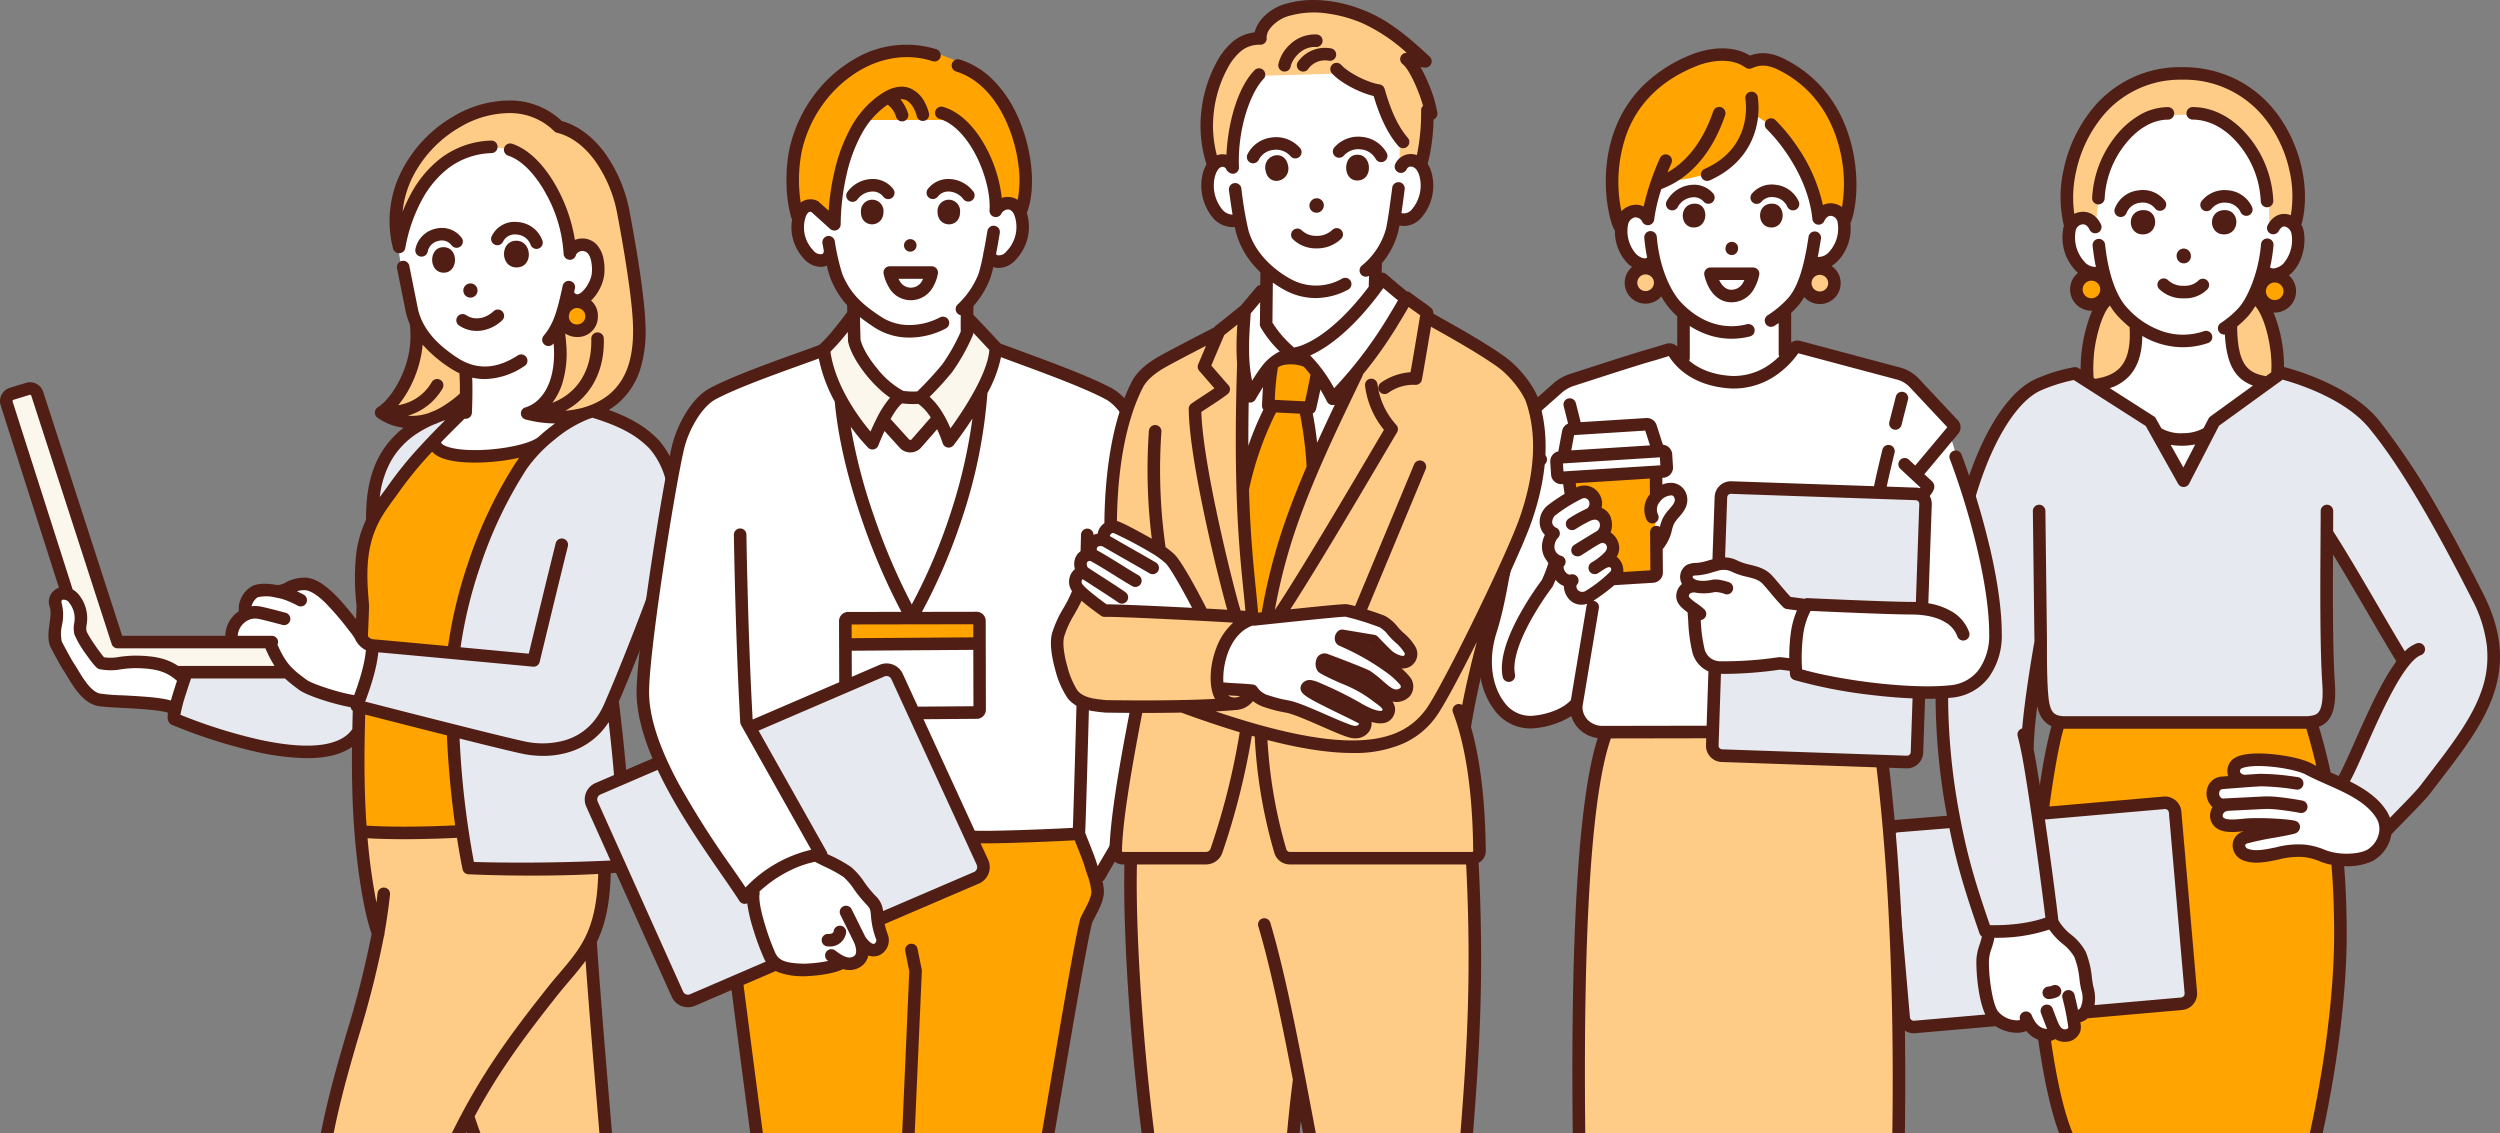
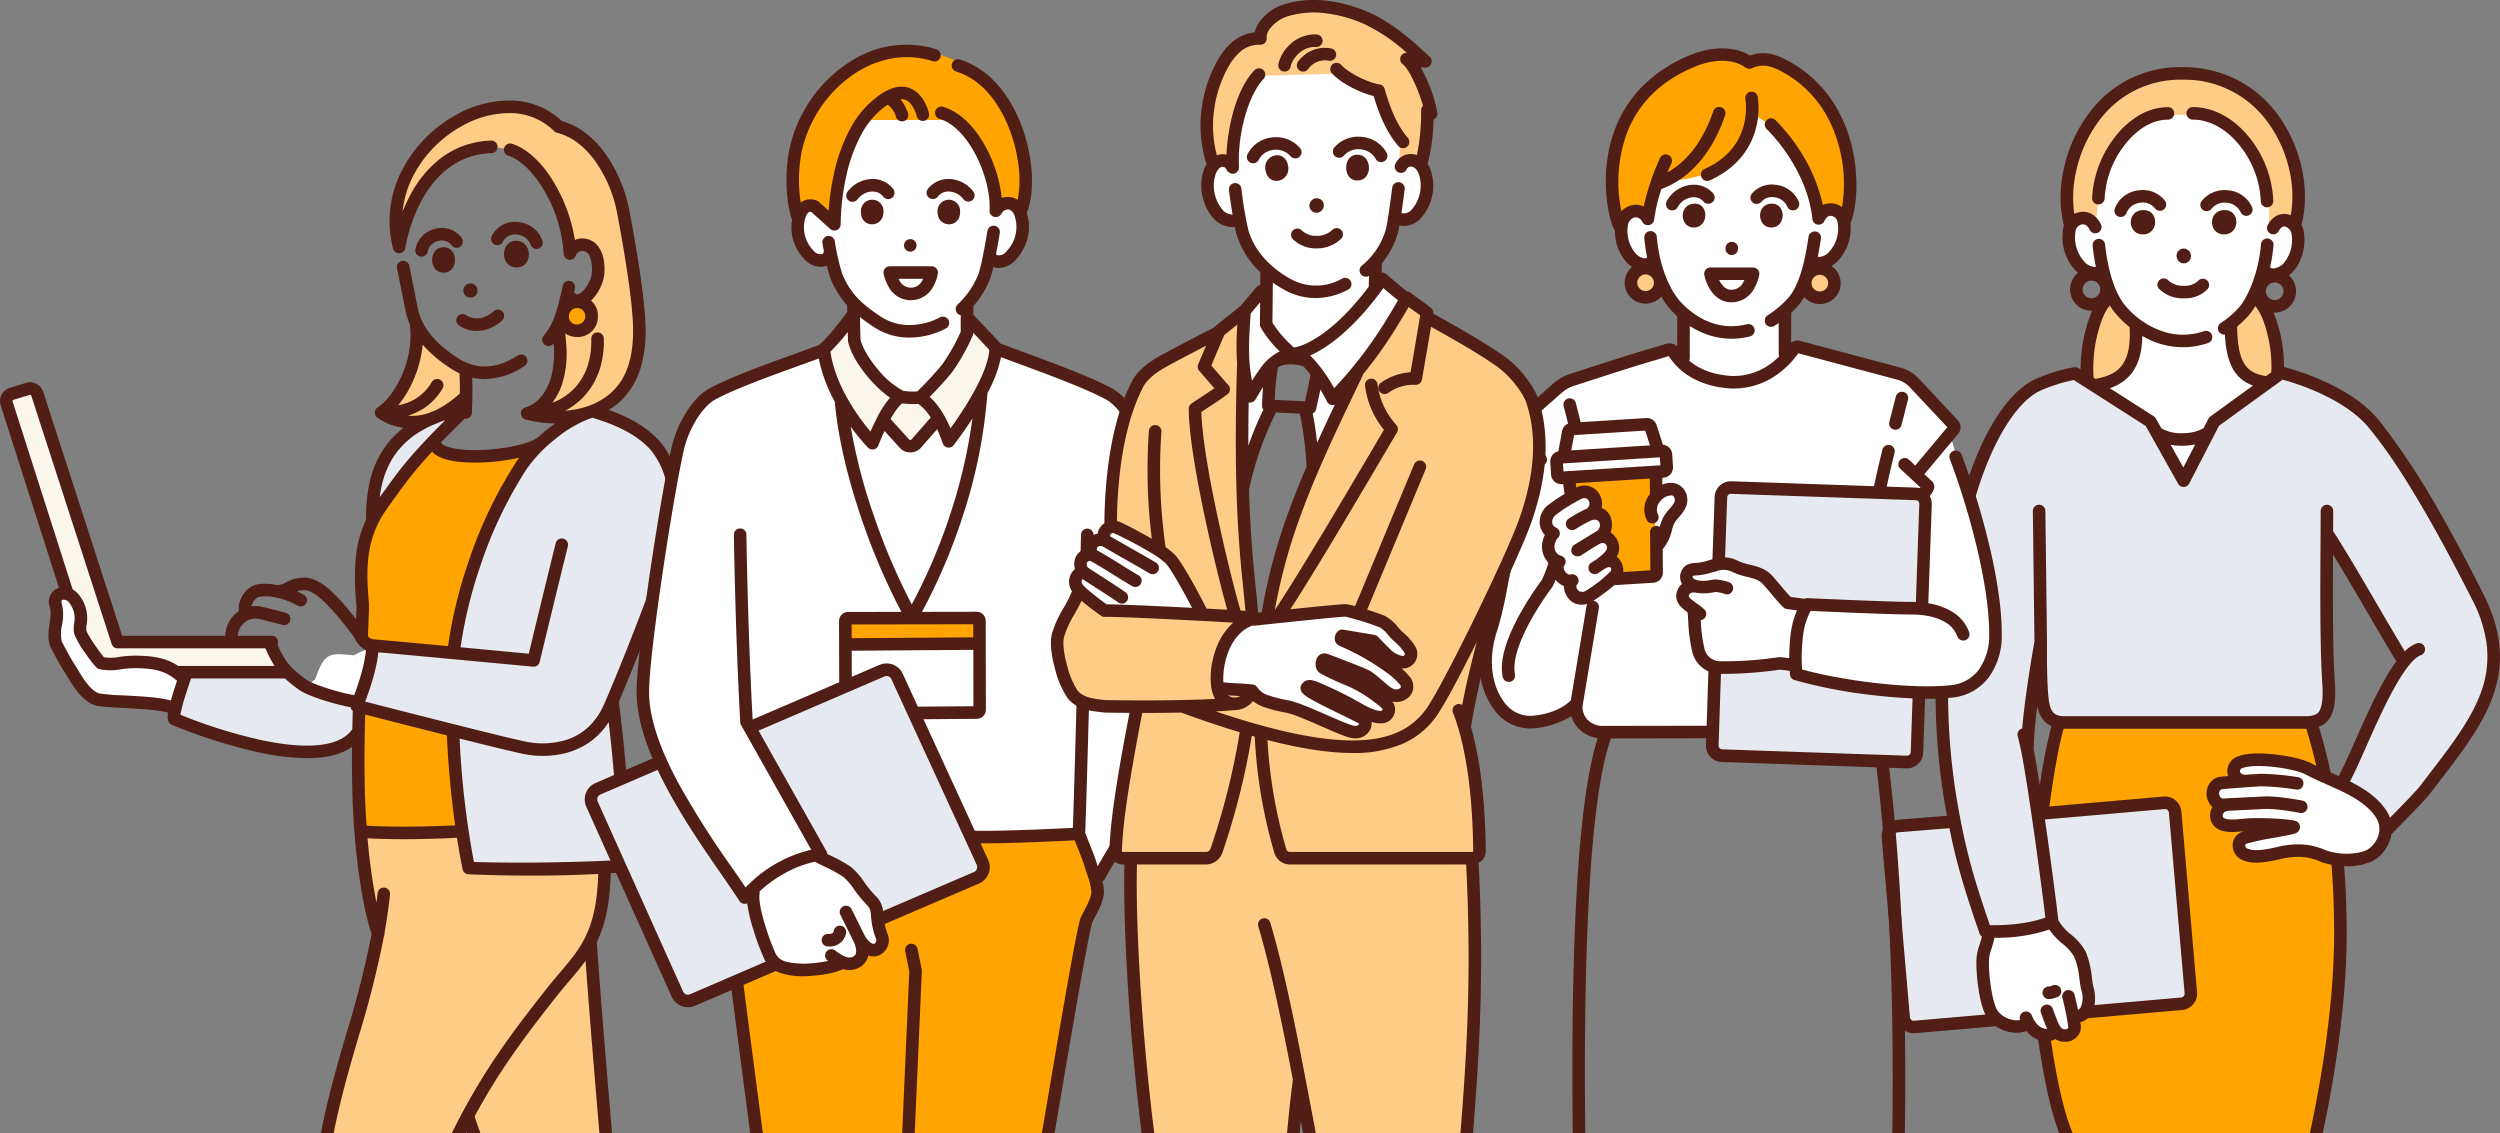
<svg xmlns="http://www.w3.org/2000/svg" width="711.573" height="322.5" viewBox="0 0 711.573 322.5">
  <rect x="0" y="0" width="711.573" height="322.5" fill="#808080" stroke="none" />
  <defs>
    <clipPath id="clip-path">
      <rect id="長方形_6447" data-name="長方形 6447" width="711.573" height="322.5" fill="none" />
    </clipPath>
  </defs>
  <g id="グループ_285" data-name="グループ 285" transform="translate(0 0.004)">
    <g id="グループ_284" data-name="グループ 284" transform="translate(0 -0.004)" clip-path="url(#clip-path)">
-       <path id="パス_1793" data-name="パス 1793" d="M979.173,350.521c16.012-.175,20.3,20.892,21.493,29.524,12.063-6.842,9.372,20.672-.741,12.943-1.9,8.3-1.64,7.72-2.471,21.807-.376,8.053-8.185,11.434-8.185,11.434l11.513,1.311S991.9,439.092,974.289,438.7c-11.372-.251-13.386-3.342-13.386-3.342l10.009-10.145V413.842a13.2,13.2,0,0,1-3.642-1.949,46.546,46.546,0,0,1-10.437-11.267c-2.862-4.621-5.146-22.1-5.151-22.613,0,0,6.047-26.265,27.491-27.491" transform="translate(-838.457 -308.817)" fill="#fff" />
-       <path id="パス_1794" data-name="パス 1794" d="M589.714,1414.286c-7.274-5.563-14.392-19.76-20.5-18.056a35.3,35.3,0,0,0-5.383,2.224c-6.846-.642-8.265-1.017-10.962,6.817-3.066,2.3-2.962,4.028-3.9,7.186l10.687.331a43.985,43.985,0,0,0,9.093,12.088c3.165,2.878,16.9,5.563,16.9,5.563Z" transform="translate(-483.656 -1229.991)" fill="#fff" />
+       <path id="パス_1794" data-name="パス 1794" d="M589.714,1414.286a35.3,35.3,0,0,0-5.383,2.224c-6.846-.642-8.265-1.017-10.962,6.817-3.066,2.3-2.962,4.028-3.9,7.186l10.687.331a43.985,43.985,0,0,0,9.093,12.088c3.165,2.878,16.9,5.563,16.9,5.563Z" transform="translate(-483.656 -1229.991)" fill="#fff" />
      <path id="パス_1795" data-name="パス 1795" d="M166.593,1440.532c-8.151-3.81-15.018-4.8-23.294-2.975l-5.9-8.645c-.043-.918.126-14.805-6.34-10.7-1.36.977-1.119,11.831-.987,12.022l7.074,13.27,5.05,4.384,21.812,2.552Z" transform="translate(-114.504 -1248.815)" fill="#fff" />
      <path id="パス_1796" data-name="パス 1796" d="M36.042,986.107,19.5,930.914l7.572-2.259,23.936,71.981H94.3l4.439,9.21-29.473.041s-4.981-3.632-8.342-3.453-14.952.479-14.952.479l-6.032-9.788c-.271-5.027.306-6.826-3.9-11.017" transform="translate(-17.181 -818.17)" fill="#fcf7ed" />
      <path id="パス_1797" data-name="パス 1797" d="M416.088,1070.325l2.585-12.073,30.852.645c2.2,2.963,14.186,7.35,18.58,6.913l-.921,10.661c-7.115,10.239-49.385-4.91-51.1-6.146m56.459-56.46,22.8-28.382c-17.825.374-22.46,14.057-22.8,28.382m.024,36.41s-1.349,8.34-1.938,10.166-2.639,6.659-2.639,6.659l27.533,7.875c.014,3.333,3.128,33.257,4.473,38.625,0,.143,41.864-.017,44.424-.619l-3.45-47.171c2.347-9.21,27.081-55.17,14.48-70.381-7.718-9.316-20.282-11.877-20.282-11.877-28.953,11.119-34.182,46.526-39.44,68.384Z" transform="translate(-366.584 -866.535)" fill="#e6e9ef" />
      <path id="パス_1798" data-name="パス 1798" d="M1356.3,728.831A3.832,3.832,0,1,1,1352.47,725a3.832,3.832,0,0,1,3.832,3.832" transform="translate(-1188.186 -638.743)" fill="#ffa400" />
      <path id="パス_1799" data-name="パス 1799" d="M976.327,316.323c1.8-3.124-2.159-6.531-2.159-6.531A25.7,25.7,0,0,0,978.3,303.5c1.2-3.035-.325-5.713-3.115-8.392s-4.725,1.559-4.725,1.559c-2.036-40.345-41.542-39.13-48.646-1.629-8.21-22.451,23.175-51.5,45.4-35.161,0,0,.675,1.115,6.951,4.453,13.252,11.371,18.344,43.4,14.886,64-4,14.617-22.446,15.29-30.031,13.835,8.912-6.838,10.181-15.455,8.194-25.011,0,0,5.6,5.256,9.111-.827m-49.514,2.346c3.515,11.225-3.868,16.748-9.462,23.974,4.693,1.152,18.567,3.073,23.542-2.747l-.227-10.122Z" transform="translate(-808.21 -224.749)" fill="#fc8" />
      <path id="パス_1800" data-name="パス 1800" d="M873.969,1059.979c3.008,7.431,29.139.512,30.714.435-17.961,23.689-18.727,31.418-24.578,58.856l-22.875-1.961-3.637-2.032c-.943-6.58.131-29,3.328-34.077s17.048-21.22,17.048-21.22m8.443,110.969-2.513-28.638-27.533-7.875c.617,5.412.618,33.42,1.328,36.129Z" transform="translate(-750.958 -933.869)" fill="#ffa400" />
      <path id="パス_1801" data-name="パス 1801" d="M859.027,1999.632l-38.669.2-1.96-9.987-28.718-.385c-.166,1.47,3.361,26.9,4.934,29,0,0-10.592,34.784-13.8,50.317-.384,2.011-.751,4.183-1.1,6.49h37.784l2.386-5.089s.822,2.006,2.094,5.089H859.6c-1.722-18.695-4.939-43.456-2.49-59.676.982-3.6,1.92-15.958,1.92-15.958" transform="translate(-686.942 -1752.767)" fill="#fc8" />
      <path id="パス_1802" data-name="パス 1802" d="M147,287.9c-4.668,0-4.761-7.6-.036-7.6,4.531,0,4.951,7.6.036,7.6m-23-11.022a7.449,7.449,0,0,0-5.761,5.805,1.785,1.785,0,1,0,3.51.648,3.865,3.865,0,0,1,3.051-2.975,3.469,3.469,0,0,1,3.7,1.2,1.785,1.785,0,1,0,2.875-2.115A7.026,7.026,0,0,0,124,276.879m1.987,5.264c-4.033.207-4.018,7.25.337,7.251,4.226,0,4.365-7.492-.337-7.251M193,347.766a35.386,35.386,0,0,1,.775,11.388c-.625,7.668-3.155,15.3-5.547,21.756-2.375,6.546-7.7,20.358-12.143,30.716a1.782,1.782,0,0,1,.138.5c1.261,10.226,3.379,29.813,3.4,46.1a1.785,1.785,0,0,1-1.632,1.78c-1.374.118-2.76.223-4.151.316-.23,9.023-1.716,14.954-3.984,19.624a1.805,1.805,0,0,1,.025.194c1.1,16.019,2.841,36.729,4,50.434l.312,3.707h-3.582q-.137-1.631-.287-3.408c-1.042-12.368-2.563-30.435-3.658-45.633-1.419,1.97-2.986,3.816-4.64,5.764-1.4,1.65-2.85,3.356-4.351,5.3l-.013.017c-10.144,12.816-16.535,22.033-22.565,33.2.23.8.812,2.494,1.634,4.759h-3.788l-.138-.389-.2.389h-4c7.222-14.5,14.067-24.778,26.247-40.166,1.55-2.005,3.023-3.741,4.449-5.42,3.163-3.726,5.9-6.944,7.818-11.316,1.933-4.4,2.943-9.786,3.145-16.842-6.62.354-13.2.468-18.924.468-10.316,0-17.882-.37-18.015-.377a1.785,1.785,0,0,1-1.653-1.4c-.016-.072-.731-3.357-1.6-8.981-2.661.135-8.558.391-15.112.391-3.391,0-6.956-.069-10.342-.258a171.716,171.716,0,0,0,2.529,18.328q.166-1.318.314-2.668a1.785,1.785,0,1,1,3.548.388c-.418,3.822-.946,7.434-1.56,10.9a1.783,1.783,0,0,1-.162.9,276.622,276.622,0,0,1-7.236,28.633c-2.512,8.608-5.068,17.366-7.077,27.421H91.331c2.053-10.467,4.7-19.523,7.293-28.421a273.569,273.569,0,0,0,7.157-28.312c-2.092-5.593-5.044-21.337-5.508-41.048-.105-4.466-.12-8.252-.077-12.117q-4.54,3.188-12.8,3.192a68.644,68.644,0,0,1-14.423-1.8,149.43,149.43,0,0,1-24.032-7.681,1.785,1.785,0,0,1-.334-.193c-.972-.712-1-1.913-.783-3.26-2.743-.848-9.145-1.176-13.176-1.383s-6.367-.341-7.5-.7c-3.756-1.2-6.221-5.286-8.021-8.271-.377-.626-.734-1.217-1.036-1.664-.9-1.327-3.24-5.739-3.74-6.723a1.8,1.8,0,0,1-.089-.207c-.771-2.152-.457-4.351-.154-6.478.256-1.793.5-3.486,0-4.8a1.8,1.8,0,0,1-.088-.315,4.232,4.232,0,0,1,2.325-4.861,4.373,4.373,0,0,1,.437-.163L.19,327.154a3.955,3.955,0,0,1,2.564-4.971l.017-.005,4.575-1.41a3.959,3.959,0,0,1,4.96,2.567l22.471,69.414H64.17a1.791,1.791,0,0,1-.037-.355,8.673,8.673,0,0,1,3.242-6.2c.2-.168.412-.322.624-.469a6.1,6.1,0,0,1,.361-3A7.422,7.422,0,0,1,72.1,378.44c1.663-.623,3.791-.676,6.744-.149h0a4.891,4.891,0,0,0,2.523-.747,11.244,11.244,0,0,1,5.033-1.352c5.2-.211,10.547,6.248,14.949,11.818.082-2.03.137-3.558.124-3.958a67.226,67.226,0,0,1-.077-14.742,32.479,32.479,0,0,1,2.783-9.573c.016-5.884.567-12.68,4.21-18.874a26,26,0,0,1,6.466-7.317c-.556-.076-1.078-.172-1.559-.283a16.039,16.039,0,0,1-5.929-2.644,1.8,1.8,0,0,1,.148-2.9c2.492-1.59,5.153-5.158,6.943-9.311a27.177,27.177,0,0,0,2.188-14.322,21.138,21.138,0,0,1-1.1-3.262q-.01-.04-.018-.081l-2.518-12.569a1.785,1.785,0,1,1,3.5-.7L119.015,300c1.632,6.479,6.627,10.554,10.8,13.382,5.528,3.746,11.251,3.616,17.5-.4a1.785,1.785,0,1,1,1.929,3,20.822,20.822,0,0,1-11.257,3.692,16.278,16.278,0,0,1-3.581-.4c.178,4.475-.076,9.74-.089,10.006a1.785,1.785,0,0,1-1.781,1.7l-.089,0a1.816,1.816,0,0,1-.22-.026l-1.049,1.038c-1.509,1.492-3.459,3.419-5.592,5.632-.033.207.049.386.42.655,1.565,1.137,6.384,2.017,13.624,1.419,6.1-.5,11.657-1.941,13.57-3.5a53.963,53.963,0,0,1,4.78-3.887,34.25,34.25,0,0,1-8.43-1.152l-.005,0c-.025-.008-.049-.017-.074-.026l-.083-.03-.061-.027c-.033-.015-.066-.031-.1-.047l-.036-.02a1.784,1.784,0,0,1-.931-1.631,1.765,1.765,0,0,1,1.4-1.666,9.412,9.412,0,0,0,4.186-2.822c2.739-3.06,4.063-7.876,3.829-13.929-.028-.419-.069-1.022-.1-1.45l-.077.094a1.785,1.785,0,1,1-2.737-2.291c2.842-3.4,3.868-7.09,5.386-14.144a1.785,1.785,0,1,1,3.489.751c-.081.376-.16.743-.24,1.1.564.634.949.541,1.128.5,1.516-.368,3.6-3.455,3.9-5.795.261-1.988-.149-4.882-1.153-5.856a2.079,2.079,0,0,0-3.32.409,1.785,1.785,0,0,1-1.7,1.447H162.2a1.784,1.784,0,0,1-1.783-1.737,39.942,39.942,0,0,0-4.932-16.918c-3.1-5.723-7.034-9.721-10.791-10.969a1.785,1.785,0,1,1,1.125-3.387c4.676,1.554,9.223,6.048,12.8,12.656a46.312,46.312,0,0,1,5.012,14.7,5.629,5.629,0,0,1,6.122,1.237,8.319,8.319,0,0,1,2.057,4.354,14.9,14.9,0,0,1,.15,4.528,12.874,12.874,0,0,1-2.107,5.215,11.291,11.291,0,0,1-1.621,1.92,5.711,5.711,0,0,1,1.936,4.655c0,.005,0,.01,0,.015a5.719,5.719,0,0,1-5.889,5.708q-.1,0-.2,0a6.216,6.216,0,0,1-3.208-1c.069.612.147,1.316.215,1.973.037.358.132,1.794.151,2.078,0,.016,0,.032,0,.048a28.993,28.993,0,0,1-1.29,10.424,17.794,17.794,0,0,1-2.73,5.188,16.711,16.711,0,0,0,6.121-3.958c3.4-3.49,5.113-8.412,4.959-14.234a1.785,1.785,0,0,1,1.737-1.831h.048a1.785,1.785,0,0,1,1.783,1.737c.18,6.808-1.884,12.624-5.97,16.819a19.926,19.926,0,0,1-5,3.724,25.744,25.744,0,0,0,5.372-.95l.129-.046a1.777,1.777,0,0,1,.215-.058q.624-.194,1.226-.421a1.768,1.768,0,0,1,.251-.1,20.358,20.358,0,0,0,5.155-2.923c4.928-4.054,7.133-10.2,6.94-19.328-.216-10.254-4.472-32.1-4.582-32.662a37.951,37.951,0,0,0-6.362-14.8c-3.058-4.135-6.747-6.833-10.668-7.8a1.835,1.835,0,0,1-.832-.468,17.812,17.812,0,0,0-12.418-5.145,27.757,27.757,0,0,0-14.253,3.919,34.251,34.251,0,0,0-13.406,13.855,28.531,28.531,0,0,0-3.073,10.288,45.18,45.18,0,0,1,2.19-4.731,31.948,31.948,0,0,1,8.464-10.328,24.871,24.871,0,0,1,14.568-5.18,1.785,1.785,0,0,1,.134,3.567,21.37,21.37,0,0,0-12.521,4.438,28.418,28.418,0,0,0-7.5,9.192,45.149,45.149,0,0,0-4.552,13.342,1.791,1.791,0,0,1-3.5.191,31.387,31.387,0,0,1,2.612-22.413A37.86,37.86,0,0,1,129.3,244.773a31.293,31.293,0,0,1,16.1-4.386,21.341,21.341,0,0,1,14.5,5.843c4.554,1.262,8.764,4.37,12.2,9.019a41.538,41.538,0,0,1,6.989,16.208l0,.018c.181.919,4.426,22.638,4.65,33.284a36.575,36.575,0,0,1-1.486,12.061,21.275,21.275,0,0,1-6.775,10.115l-.032.026a22.977,22.977,0,0,1-2.168,1.5c6.462,2.325,10.776,4.976,14.333,8.713.026.028.052.056.076.085a25.982,25.982,0,0,1,5.3,10.5M164.19,304.127a2.338,2.338,0,1,0-2.262-2.413,2.211,2.211,0,0,0,2.262,2.413m-41.325,16.449a1.785,1.785,0,1,1,3.085,1.795A16.954,16.954,0,0,1,116.1,330.1a14.631,14.631,0,0,0,6-.783q.887-.384,1.817-.737a20.807,20.807,0,0,0,1.943-1.044,32.417,32.417,0,0,0,5.034-3.739c.016-1.892-.007-4-.128-5.778a21.516,21.516,0,0,1-2.953-1.685,37.133,37.133,0,0,1-7.506-6.446,32.933,32.933,0,0,1-2.572,9.931,30.68,30.68,0,0,1-4.385,7.306c.27-.054.547-.117.828-.188a13.441,13.441,0,0,0,8.687-6.36m-14.766,32.7q.909-1.278,1.9-2.59a107.808,107.808,0,0,1,9.739-12.068c2.519-2.749,4.95-5.217,7-7.257q-.744.249-1.46.517-.93.426-1.826.739a31.311,31.311,0,0,0-4.565,2.432,23.016,23.016,0,0,0-7.419,7.622,27.142,27.142,0,0,0-3.365,10.605m-3.068,30.5q0,.037,0,.074c.03.631-.054,2.7-.247,7.312l-.068,1.631a1.668,1.668,0,0,0,1.065.828,1.806,1.806,0,0,1,.355.119c1.945.141,11.495,1.019,21.389,1.94a130.333,130.333,0,0,1,5.644-23.489,125.215,125.215,0,0,1,13.754-28.912q.4-.6.859-1.22a56.251,56.251,0,0,1-7.866,1.188c-1.17.1-2.9.2-4.823.2-3.912,0-8.643-.439-11.192-2.292a5.325,5.325,0,0,1-.9-.817,107.76,107.76,0,0,0-10.079,12.382c-.018.026-.036.052-.055.077-1.163,1.539-2.248,3.054-3.223,4.5-5.7,8.476-5.466,17-4.619,26.472M50.381,405.566c-2.877-2.541-5.649-3.431-10.945-3.6a27.73,27.73,0,0,0-5.026.324,15.961,15.961,0,0,1-5.98-.025c-.577-.121-1.123-.235-4.011-4.363a28.979,28.979,0,0,1-3.225-5.489,7.5,7.5,0,0,1-.1-3.139,7.119,7.119,0,0,0-1.333-5.854,1.882,1.882,0,0,0-1.989-.914c-.232.1-.32.377-.262.82a13.263,13.263,0,0,1,.131,6.386,10.945,10.945,0,0,0-.054,4.671c.671,1.307,2.768,5.208,3.461,6.234.353.523.733,1.153,1.135,1.819,1.508,2.5,3.572,5.924,6.049,6.714a53.45,53.45,0,0,0,6.6.538c6.056.311,10.848.623,13.807,1.478q.272-.978.624-2.126c.378-1.235.772-2.447,1.117-3.479m.469-4.239H78.137a34.852,34.852,0,0,1-2.59-5.01H33.479a1.785,1.785,0,0,1-1.7-1.235L8.909,324.427a.387.387,0,0,0-.487-.257l-.017.005-4.57,1.409a.385.385,0,0,0-.245.483l17.1,53.5a6.3,6.3,0,0,1,1.932,1.716,10.608,10.608,0,0,1,2.024,8.384,5.411,5.411,0,0,0-.047,1.67c.409,1.292,3.83,6.217,5.009,7.522a13.153,13.153,0,0,0,4.329-.1,31.173,31.173,0,0,1,5.613-.354c4.394.137,7.838.717,11.173,2.931.043,0,.086-.007.13-.007m49.559,12.766a1.754,1.754,0,0,1-.633-1.031c-4.591-.8-12.276-3.211-14.565-4.88a42.258,42.258,0,0,1-4.1-3.286H54.379c-.354,1.022-.915,2.675-1.463,4.421a44.844,44.844,0,0,0-1.566,5.912,145.721,145.721,0,0,0,22.389,7.058c17.552,3.839,24.131.554,26.543-2.977.036-1.655.079-3.378.127-5.217m.406-4.471c1.149-3.069,2.988-8.522,3.331-12.788a6.6,6.6,0,0,1-3.071-3.154,12.077,12.077,0,0,0-.938-1.445c-.3-.382-.616-.779-.937-1.187a79.425,79.425,0,0,0-6.76-7.853c-1.682-1.619-4.074-3.532-5.92-3.437-.039,0-.077,0-.116,0a5.522,5.522,0,0,0-1.879.32c.966.451,1.717.852,1.876.938a1.785,1.785,0,1,1-1.693,3.142,25.348,25.348,0,0,0-4.561-1.951c-.388-.092-1.033-.244-1.792-.384l-.026,0c-.041-.006-.08-.015-.12-.024a10.549,10.549,0,0,0-4.862-.017,4.314,4.314,0,0,0-1.636,2.169,3.82,3.82,0,0,0-.118.386,8.261,8.261,0,0,1,2.638.09c1.925.376,6.91,1.721,7.122,1.778a1.785,1.785,0,0,1-.931,3.446c-.051-.014-5.074-1.369-6.875-1.721a4.584,4.584,0,0,0-3.9,1.014,5.25,5.25,0,0,0-1.948,3.432,1.793,1.793,0,0,1-.038.371h9.7a1.782,1.782,0,0,1,1.621,2.528c2.384,5.375,4.052,6.906,8.326,10.023,1.624,1.184,9.3,3.69,13.5,4.324M129.549,446.7c-.924-6.6-1.9-15.445-2.355-25.615-9.15-2.305-18.6-4.727-23.243-5.92-.2,7.747-.293,13.462-.109,21.248.085,3.6.256,7.073.491,10.375,9.609.575,20.9.125,25.216-.089m46.5,9.882c-.13-13.482-1.615-28.947-2.8-39.271a20.2,20.2,0,0,1-10.811,8.4,25,25,0,0,1-7.866,1.216,28.922,28.922,0,0,1-5.014-.439c-2.15-.383-9.982-2.3-18.746-4.495a254.689,254.689,0,0,0,4.075,35.128c20.342.608,39.925-.444,41.161-.54M185,339.6c-3.72-3.892-8.5-6.5-16.374-8.922q-.479.169-.968.321c-.033.014-.065.028-.1.04a34.9,34.9,0,0,0-9.591,5.775,40.588,40.588,0,0,0-8.06,8.441,121.624,121.624,0,0,0-13.346,28.077,126.907,126.907,0,0,0-5.472,22.686c8.25.77,16.134,1.512,19.413,1.821,1.165-4.831,4.9-20.275,7.657-31.4a1.785,1.785,0,1,1,3.464.86c-3.293,13.262-7.966,32.682-8.013,32.877a1.785,1.785,0,0,1-1.9,1.359c-.382-.036-35.011-3.3-44.033-4.083-.477,5-2.579,11-3.74,14.026,8.477,2.179,41.633,10.676,46.249,11.5a23.346,23.346,0,0,0,11.127-.65c4.831-1.608,8.419-5.033,10.666-10.182,4.554-10.435,10.391-25.536,12.9-32.456l0-.011c2.309-6.229,4.749-13.573,5.339-20.812.649-7.964-1.059-14.267-5.222-19.268M130.18,301.961a1.785,1.785,0,0,0,.495,2.475,8.973,8.973,0,0,0,5.027,1.531,9.6,9.6,0,0,0,1.435-.109,10.923,10.923,0,0,0,5.824-2.928,1.785,1.785,0,0,0-2.464-2.582c-1.949,1.86-5.129,2.927-7.841,1.118a1.784,1.784,0,0,0-2.475.495m5.718-7.787a2.021,2.021,0,1,0-4,.595,2.021,2.021,0,0,0,4-.595M152.7,282.629a1.786,1.786,0,0,0,1.72-2.263,7.982,7.982,0,0,0-7.089-5.383,7.166,7.166,0,0,0-7.387,4.068,1.785,1.785,0,0,0,3.22,1.54,3.73,3.73,0,0,1,3.855-2.052,4.44,4.44,0,0,1,3.962,2.784,1.785,1.785,0,0,0,1.718,1.307" transform="translate(0 -211.78)" fill="#501e14" />
      <path id="パス_1803" data-name="パス 1803" d="M4518.055,1930.161l18.2-1.661,9.854,30.275c2.963,1.037,16.47-1.55,18.9-2.824l-3.746-30.379,37.427-2.928,5.223,56.655s-29.75,1.658-33.121,2.973c.843,4.386,1.411,8.05-4.34,5.88a3.446,3.446,0,0,1-3.7.892c-2.04-.9-4.948-2.63-4.948-2.63-2.825,1.212-7.6-1.536-9.317-2.507-.127-.128-25.205,2.118-25.205,2.118Z" transform="translate(-3980.525 -1693.899)" fill="#fff" />
      <path id="パス_1804" data-name="パス 1804" d="M5297.909,1822.508a2.313,2.313,0,0,0-3.153,2.051c-.29,4.46,1.648,4.859,1.024,6-.854,1.563-.641,3.974,1.813,4.528.744.168,12.8.372,12.8.372s-6.539,2.26-7.9,3.743c-2.61,2.849,1.345,4.194,2.569,4.41,6.808,1.2,15.879-3.138,24.259.87,11.912,3.285,20.636-6.778,11.357-16.3-1.966-2.037-15.877-8.153-17.928-9.4s-12.451-2.9-17.414-2.793-4.346,5.008-4.346,5.008-1.981,1.824-3.086,1.5" transform="translate(-4664.793 -1599.936)" fill="#fff" />
      <path id="パス_1805" data-name="パス 1805" d="M4954.2,298.9c-6.083-6.5-9.468,4.243-7.185,9.353,4.459,8.061,8.8,5.169,8.8,5.169s3.87,8.438,5.631,10.73c2.156,2.806,4.289,4.511,4.351,4.062-.584,13.72-4.22,15.3-12.229,16.969l15.9,10.463,2.948,3.852c3.607,1.989,10.4.746,13.689.475l1.74-4.194,16.458-11.711c-11.866.019-10.3-9.542-11.821-16.428a30.489,30.489,0,0,0,9.69-16.483s-.607,2.468,3.718,1.926c9.393-.933,7.927-21.061-1.481-13.694-.353-9.83-4.343-29.973-21.5-32.011-24.985-2.14-27.427,19.909-28.713,31.52" transform="translate(-4357.82 -235.444)" fill="#fff" />
-       <path id="パス_1806" data-name="パス 1806" d="M4972.6,660.784c-.1,6.038-9.085,6.037-9.187,0,.1-6.038,9.085-6.037,9.187,0" transform="translate(-4372.9 -578.178)" fill="#ffa400" />
-       <path id="パス_1807" data-name="パス 1807" d="M5416.708,665.855c-.1,5.676-8.54,5.675-8.635,0,.1-5.676,8.541-5.675,8.635,0" transform="translate(-4764.655 -582.885)" fill="#ffa400" />
      <path id="パス_1808" data-name="パス 1808" d="M4950.3,218.913c-5.247-53.712,61.073-56.753,65.169-7.573.72,10.051-1.042,8.725-1.042,8.725-1.275-5.933-5.157.682-7.6.177,2.82-36.764-39.964-43.791-48.154-11.536-.248,3.661-1.211,11.392-1.211,11.392-1.883-4.059-4.537-2.324-7.163-1.185m17.271,39.735c1.78-3.489.692-10.629.692-10.629l-7-7.372c-4.834,7.279-4.48,18.7-4.37,25.138,0,0,7.82-1.533,10.679-7.137m34.294,4.756c2.877,1.982,7.009-.944,7.009-.944a31.081,31.081,0,0,0-6.192-23.129,24.134,24.134,0,0,1-6.629,8.357s-1.265,10.841,5.813,15.716" transform="translate(-4361.085 -155.447)" fill="#fc8" />
      <path id="パス_1809" data-name="パス 1809" d="M5164.25,1041.694s4.47,1.241,7.077,1.02,5.965-.562,6.692-1.3-6.885,12.567-6.885,12.567Z" transform="translate(-4549.84 -917.484)" fill="#fff" />
      <path id="パス_1810" data-name="パス 1810" d="M4686.537,893.313l22.212,13.6,8.319,15.848c10.615-20.017,9.925-15.3,27.476-28.527,8.441-.508,15.358,2.725,22.54,9.1,18.316,16.266,30.439,46.937,37.122,61.637,10.063,16.413-20.75,49.071-28.327,56.5a16.307,16.307,0,0,0-5.237-6.866,47.978,47.978,0,0,0-8.187-4.786c1.346-2.739,14.569-30.318,18.516-34.2l-22.205-37.066s.107,48.684-.514,50.762-.792,3.129-2.949,3.455-73.686.314-73.686.314-3.905-1.017-4.234-3.1-1.08-10.864-1.08-10.864l-2.657,21.619c.706,3.916,6.208,41.821,6.752,48.341-3.311,1.984-15.1,3.2-18.9,2.824-10.568-23.079-18.083-78.543-7.005-115.575,8.968-29.978,15.454-38.321,32.041-43.019" transform="translate(-4095.919 -787.032)" fill="#e6e9ef" />
      <path id="パス_1811" data-name="パス 1811" d="M4554.3,1921.764l33.356-2.723a3.859,3.859,0,0,1,4.16,3.508c.929,10.541,3.546,39.906,4.73,49.81a3.282,3.282,0,0,1-2.9,3.653l-25.958,2.848c1.528-10.07-3.393-18.89-9.94-25.619Zm-25.384,2.845c-.475-.439-9.663.382-15.04.9a3.9,3.9,0,0,0-3.5,4.211l4.477,52.342,2.97,1.775,22.315-1.775c-2.744-8.106-3.541-17,0-25.544l-1.772-.457Z" transform="translate(-3973.743 -1690.713)" fill="#e6e9ef" />
      <path id="パス_1812" data-name="パス 1812" d="M4964.7,1760.96c-7.294-2.14-9.015-2.884-23.953-1.039-2.35.12-3.467-1.675-3.6-3.949s4.59-4.115,4.59-4.115c-3.409-.447-8.092.738-10.985-2.98a2.325,2.325,0,0,1,.941-3.371c-2.906-5.144-2.9-6.139,3.206-7.761,0,0-.283-3.3,1.814-4.637,3.617-2.311,6.908-.5,11.829-.559s13.81,4.293,13.81,4.293l-4.164-16.132-73.126.317s-4.54,24.778-4.663,25.669l36.383-2.333,6.442,56.24-32.007,4.054-.6,4.507a5.5,5.5,0,0,1-4.006,1.784,19.68,19.68,0,0,0-5.825,1.021s1.54,6.638,2.543,11.06a93.179,93.179,0,0,0,4.82,15.463h71.59c3.017-16.926,10.033-76.041,4.953-77.531" transform="translate(-4299.762 -1515.991)" fill="#ffa400" />
      <path id="パス_1813" data-name="パス 1813" d="M4585.5,214.648a2.023,2.023,0,0,1,4-.634l.025.156a2.023,2.023,0,0,1-1.681,2.315,2.055,2.055,0,0,1-.32.025,2.024,2.024,0,0,1-2-1.706Zm90.125,124.741c-2.937,8.433-8.863,16.139-15.725,25.062q-1.152,1.5-2.334,3.042c-1.116,1.46-4.661,5.084-7.788,8.282-1.31,1.339-2.464,2.52-3.163,3.26a10.352,10.352,0,0,1-.229,1.037,10.736,10.736,0,0,1-5.156,6.583,17.319,17.319,0,0,1-7.392,1.456c-.222,0-.445,0-.669-.011.582,7.473.657,13.249.7,16.467l.008.593c.211,15.707-1.976,32.3-3.85,43.457-1.072,6.383-2.168,11.768-2.965,15.438H4623.4c.8-3.621,1.962-9.266,3.1-16.064,1.846-11,4-27.354,3.8-42.783l-.008-.6c-.042-3.273-.117-9.226-.74-16.914a18.162,18.162,0,0,1-3.807-1.177l-.034-.016a15.72,15.72,0,0,0-4.333-1.019l-.089-.01a21.968,21.968,0,0,0-6.806.738c-3.566.74-7.256,1.505-10.386.091a4.584,4.584,0,0,1-2.674-4.259,4.06,4.06,0,0,1,2.738-3.723q.226-.087.514-.176l-.212.021c-2.192.221-5.195.523-7.222-.641a4.348,4.348,0,0,1-2.167-4.614,4.812,4.812,0,0,1,.613-1.644,5.219,5.219,0,0,1-1.5-5.277,4.538,4.538,0,0,1,3.968-3.383l.035,0c.095-.008.851-.071,1.955-.16a4.459,4.459,0,0,1,.688-4.116c1.43-1.934,5.214-2.664,11.245-2.169,4.773.391,9.511,1.471,11.788,2.688.437.233.889.463,1.352.69-.724-3.079-1.706-6.958-2.822-10.562h-69.084c-1.22,4.112-2.634,11.831-4.056,22.133l32.5-2.826a4.682,4.682,0,0,1,5.07,4.259l4.472,51.417a4.683,4.683,0,0,1-4.258,5.07l-26.878,2.359a5.254,5.254,0,0,1-2.107,1.145,5.223,5.223,0,0,1,.016,2.565,4.59,4.59,0,0,1-2.815,2.766,6.542,6.542,0,0,1-1.654.226,4.681,4.681,0,0,1-2.655-.789,5.916,5.916,0,0,1-1.217.514c1.552,10.549,3.375,18.744,5.421,24.366.258.707.5,1.328.734,1.874h-3.853c-1.8-4.736-3.974-12.815-5.955-26.551a7.846,7.846,0,0,1-3.349-2.485,7.553,7.553,0,0,1-2.767.492,10.423,10.423,0,0,1-2.784-.4,11.1,11.1,0,0,1-3.213-1.467l-22.893,1.989q-.206.018-.408.018a4.689,4.689,0,0,1-4.662-4.277l-4.471-51.4a4.683,4.683,0,0,1,4.287-5.073l14.3-1.156q-.241-1.3-.482-2.66a187.409,187.409,0,0,1-2.619-39.464,218.961,218.961,0,0,1,6.137-43.423c2.465-10.151,5.875-19.112,9.861-25.916,3.861-6.59,8.19-11.062,12.52-12.931a48,48,0,0,1,10.771-3.283,1.785,1.785,0,0,1,1.227.261l.623.4A43.9,43.9,0,0,1,4561.412,230c-.062,0-.124,0-.187,0a6.064,6.064,0,0,1-3.813-10.783,9.723,9.723,0,0,1-.864-.829,13.77,13.77,0,0,1-3.29-11.994,5.437,5.437,0,0,1,.167-.635,1.794,1.794,0,0,1-.107-.3,35.384,35.384,0,0,1,.069-15.928,40.694,40.694,0,0,1,7.463-16.168,32.053,32.053,0,0,1,26.183-12.694,34.128,34.128,0,0,1,15.622,3.586,32.877,32.877,0,0,1,10.986,9.115c6.948,8.85,9.976,21.511,7.536,31.506a1.8,1.8,0,0,1-.244.556,5.9,5.9,0,0,1,.766,2.109c.667,4.369-.68,8.955-3.428,11.683a7.134,7.134,0,0,1-.836.7,6.064,6.064,0,0,1-4.029,10.6c-.112,0-.223,0-.333-.01a41.125,41.125,0,0,1,2.97,15.5,71.768,71.768,0,0,1,10.023,3.453c7.674,3.282,13.445,7.29,17.153,11.913a205.8,205.8,0,0,1,17.149,25.964c5.035,8.792,9.233,17.033,11.741,21.958l.572,1.121c5.28,10.351,6.214,19.552,2.939,28.957M4615.9,224.461a2.5,2.5,0,1,0-2.5,2.5,2.5,2.5,0,0,0,2.5-2.5m-8.051,4.223a17.151,17.151,0,0,1-2.029,2.838,31.489,31.489,0,0,1-3.115,2.972c.118,11.337,3.311,13.214,8.2,14.134l1.5-1.087c.5-6.44-1.75-15.842-4.555-18.856m-48.678-12.707a4.146,4.146,0,0,0,3.329,1.548c-.437-2.109-.734-4.171-.935-6.037a1.785,1.785,0,0,1,3.549-.381c.883,8.235,3.1,14.625,6.23,17.993a23.849,23.849,0,0,0,10.809,6.979,18.354,18.354,0,0,0,11.161-.279,1.785,1.785,0,0,1,1.146,3.38,22.348,22.348,0,0,1-7.2,1.207,22.954,22.954,0,0,1-11.553-3.214c-.058,5.19-1.361,9.024-3.96,11.673a13.133,13.133,0,0,1-5.289,3.192l12.509,7.991a1.776,1.776,0,0,1,.6.631l1.575,2.81a11.287,11.287,0,0,0,6.281,1.374,11.713,11.713,0,0,0,5.727-1.424l1.4-2.706a1.8,1.8,0,0,1,.54-.627l12.122-8.782c-4.688-1.73-7.516-5.468-8-14.537a1.784,1.784,0,0,1-1.162-3.273,26.5,26.5,0,0,0,5.146-4.387c2.037-2.222,5.551-9.091,6.306-18.062a1.785,1.785,0,0,1,3.557.3,45.86,45.86,0,0,1-.982,6.311,1.948,1.948,0,0,1,.237.152,1.836,1.836,0,0,0,1.4.023,4.955,4.955,0,0,0,2.047-1.142,10.243,10.243,0,0,0,2.414-8.611,2.636,2.636,0,0,0-1.857-2.051c-.627-.116-1.212.3-1.737,1.224a1.785,1.785,0,1,1-3.1-1.76c1.845-3.257,4.453-3.164,5.488-2.974a5.093,5.093,0,0,1,1.008.3,32.52,32.52,0,0,0-.417-12.884,36.227,36.227,0,0,0-6.718-14.358,29.17,29.17,0,0,0-23.8-11.336,28.594,28.594,0,0,0-23.365,11.315,37.1,37.1,0,0,0-6.794,14.744,33.462,33.462,0,0,0-.532,12.126,5.649,5.649,0,0,1,1.83-.553c2.419-.3,4.578,1.038,5.773,3.572a1.785,1.785,0,0,1-3.228,1.523c-.369-.781-1.034-1.684-2.11-1.552a2.242,2.242,0,0,0-1.847,1.682,10.191,10.191,0,0,0,2.414,8.88m27.749,52.451a18.493,18.493,0,0,1-3.151-.265l3.612,6.445,3.38-6.557a19.6,19.6,0,0,1-3.841.377m-14.813-33.741a32.613,32.613,0,0,1-3.374-3.156,18.347,18.347,0,0,1-2.258-3.035,1.8,1.8,0,0,1-.207.275c-1.258,1.371-2.594,4.66-3.483,8.583a38.4,38.4,0,0,0-.942,11.735l.453.29c2.31-.381,5.022-1.111,6.906-3.031,2.234-2.278,3.18-5.98,2.891-11.319a1.831,1.831,0,0,1,.015-.34m-8.386-10.748a2.5,2.5,0,1,0-2.5,2.5,2.5,2.5,0,0,0,2.5-2.5m-32.7,206.381c-2.014-4.161-2.729-12.57-2.51-16.138a16.409,16.409,0,0,1,.889-3.8c.244-.767.492-1.55.646-2.268l-.034-.023-.038-.029c-.031-.023-.061-.047-.09-.072l-.034-.03c-.031-.028-.061-.058-.09-.088l-.022-.023a1.826,1.826,0,0,1-.2-.257l-.02-.035c-.02-.033-.038-.066-.056-.1s-.02-.039-.029-.059-.024-.054-.035-.081-.02-.048-.028-.072a.214.214,0,0,1-.009-.023c-4.076-11.806-6.435-19.427-8.562-29.947l-14.694,1.188a1.113,1.113,0,0,0-1.02,1.206l4.471,51.4a1.115,1.115,0,0,0,1.206,1.013Zm27.3-7.024a28.811,28.811,0,0,1-.507-3.039,22.8,22.8,0,0,0-1.465-6.321,13.221,13.221,0,0,0-3.331-3.738,20.708,20.708,0,0,1-3.8-4.062,47.045,47.045,0,0,1-15.6,2.328,24.055,24.055,0,0,1-.812,3,13.848,13.848,0,0,0-.729,2.939c-.24,3.932.786,12.345,2.455,14.9a7.257,7.257,0,0,0,5.466,2.664,4.167,4.167,0,0,0,.927-.1,1.783,1.783,0,0,1,3.33-1.276c1.038,2.509,2.506,3.792,4.369,3.819-.214-.45-.37-.852-.48-1.138l-.106-.276c-.768-1.984-1.122-2.919-1.22-3.226a1.785,1.785,0,0,1,3.4-1.084c.047.15.286.8,1.146,3.022l.109.282c1,2.592,1.792,2.692,2.782,2.452a1.584,1.584,0,0,0,.386-.386,67.123,67.123,0,0,0-1.68-8.46,1.785,1.785,0,1,1,3.466-.853c.141.572.566,2.326.973,4.253a1.632,1.632,0,0,0,.772-.762,6.9,6.9,0,0,0,.15-4.931m-10.336-48.5c1.812,12.5,3.455,25.339,3.81,28.618a13.688,13.688,0,0,0,3.6,4.118,15.816,15.816,0,0,1,4.2,4.927,25.923,25.923,0,0,1,1.752,7.324,26.623,26.623,0,0,0,.431,2.643,11.581,11.581,0,0,1,.313,5.2l24.637-2.162a1.114,1.114,0,0,0,1.013-1.206l-4.472-51.417a1.113,1.113,0,0,0-1.205-1.013Zm1.833-26.573c-2.087-.946-3.39-2.8-4.015-5.639a114.243,114.243,0,0,0-1.03,12.116,1.135,1.135,0,0,1-.007.116q.285,1.4.545,2.892c.39,2.225.8,4.723,1.215,7.375a151.044,151.044,0,0,1,3.292-16.86m92.406,26.034c-2.893-4.51-8.638-7.055-14.194-9.515l-.99-.439-.012-.005c-1.7-.758-3.324-1.5-4.836-2.306-1.808-.965-6.138-1.92-10.3-2.27-5.36-.452-7.83.3-8.184.726a.919.919,0,0,0-.157.9,1.582,1.582,0,0,0,1.337.709c.026,0,.051.009.077.013,1.6-.116,3.186-.221,4.35-.279a72.025,72.025,0,0,1,10.786.976,1.785,1.785,0,0,1-.565,3.524,70.138,70.138,0,0,0-10.044-.935c-3.372.166-10.564.764-10.979.8a.957.957,0,0,0-.878.782,1.676,1.676,0,0,0,.5,1.716,1.041,1.041,0,0,0,.667.171c2.274-.117,9.836-.505,11.656-.592,3.62-.172,10.489,1.122,10.779,1.177a1.785,1.785,0,1,1-.665,3.507c-.068-.013-6.746-1.27-9.945-1.118-1.584.076-7.559.381-10.556.535a1.784,1.784,0,0,1-.333.094,1.363,1.363,0,0,0-1.141,1.091.808.808,0,0,0,.426.908c1.035.593,3.573.338,5.089.185l.5-.05c4.716-.454,13.133.15,14.66.627a1.832,1.832,0,0,1,1.322,1.869,2.114,2.114,0,0,1-1.77,1.82c-.327.092-.78.2-1.386.325-1.078.224-2.529.489-4.065.769a77.27,77.27,0,0,0-7.924,1.677c-.445.171-.451.381-.454.494a1.035,1.035,0,0,0,.576.905c2.074.937,5.045.32,8.191-.333a24.513,24.513,0,0,1,7.978-.784,19.332,19.332,0,0,1,5.466,1.327c4.082,1.793,9.72,1.551,12.43.2a7.2,7.2,0,0,0,3.309-4.337,5.9,5.9,0,0,0-.721-4.862m-13.392-28a5.972,5.972,0,0,1-2.875,2.126c1.442,4.735,2.647,9.824,3.358,13.022l.16.071q1.041.461,2.106.94c1.143-2.006,2.736-5.6,4.541-9.664,2.45-5.522,5.227-11.781,8.158-17.058a55,55,0,0,1,3.718-5.911c-2.605-4.28-5.389-9.052-8.325-14.086-3.239-5.551-6.557-11.242-9.684-16.335-.073,12.364-.1,27.477.519,36.543.342,5.039-.19,8.329-1.676,10.354m45.027-20.126a37.923,37.923,0,0,0-4.353-14.085l-.573-1.123c-16.443-32.283-24.888-42.812-28.493-47.309-7.031-8.766-21.32-13.071-24.8-14.014l-18.114,13.123-8.488,16.463a1.786,1.786,0,0,1-1.555.966h-.032a1.785,1.785,0,0,1-1.557-.912l-9.219-16.45L4556.2,249.717a47.22,47.22,0,0,0-9.251,2.914c-3.627,1.567-7.381,5.529-10.854,11.459-3.812,6.508-7.089,15.136-9.473,24.954a215.48,215.48,0,0,0-6.039,42.713,183.87,183.87,0,0,0,2.567,38.71c2.474,14.006,4.848,21.812,9.184,34.419,8.338.141,13.63-1.37,15.79-2.154-.8-6.8-3.942-30.758-6.33-44.4-.463-2.649-.986-5.092-1.555-7.261a1.784,1.784,0,0,1,1.274-2.179l.007,0c.861-9.814,3.181-23,3.494-24.761l-.455-37.107a1.784,1.784,0,0,1,1.762-1.806h.022a1.785,1.785,0,0,1,1.784,1.763l.458,37.277c0,.008,0,.016,0,.023s0,.014,0,.022c0,.133-.162,13.378.673,17.4.565,2.718,1.531,3.59,4.129,3.71h69.259c1.9-.153,2.733-.473,3.306-1.253.933-1.271,1.267-3.962.992-8-.7-10.3-.584-28.135-.5-41.161.019-2.922.036-5.683.043-8a1.784,1.784,0,0,1,1.784-1.78h0a1.785,1.785,0,0,1,1.78,1.789c0,1.705-.016,3.646-.029,5.714,3.976,6.191,8.422,13.814,12.725,21.191,2.7,4.629,5.271,9.035,7.684,13.027a9.4,9.4,0,0,1,3.442-2.288,1.785,1.785,0,0,1,1.148,3.379c-1.351.459-3.771,2.464-7.629,9.41-2.854,5.138-5.6,11.319-8.017,16.772-1.829,4.124-3.351,7.553-4.571,9.749,4.092,2.06,8,4.606,10.415,8.379a9.8,9.8,0,0,1,.981,1.986l1.018-1.041c2.751-2.813,6.52-6.666,7.5-7.953q1.184-1.549,2.341-3.051c6.673-8.678,12.437-16.172,15.183-24.06a28.727,28.727,0,0,0,1.6-12.076m-123.72,95.92a3.47,3.47,0,0,1-1.155.284,1.785,1.785,0,0,0,.127,3.565c.043,0,.087,0,.131,0a6.974,6.974,0,0,0,2.392-.6,1.784,1.784,0,1,0-1.5-3.241M4590.02,175.6c4.885,0,9.687,2.667,13.521,7.509a27.089,27.089,0,0,1,5.888,15.693,1.784,1.784,0,0,0,1.784,1.754h.031a1.784,1.784,0,0,0,1.754-1.815,30.766,30.766,0,0,0-6.658-17.847c-4.525-5.715-10.32-8.863-16.319-8.863a1.785,1.785,0,0,0,0,3.569M4565,198a26.994,26.994,0,0,1,5.668-15.159c3.6-4.663,8-7.231,12.382-7.231a1.785,1.785,0,0,0,0-3.569,16.331,16.331,0,0,0-8.458,2.471,24.591,24.591,0,0,0-6.75,6.146,30.689,30.689,0,0,0-6.411,17.251,1.784,1.784,0,0,0,1.738,1.829h.047A1.785,1.785,0,0,0,4565,198m11.07,3.357c-4.93,0-4.674,6.917-.227,6.917,4.632,0,4.7-6.917.227-6.917m5.669-.1a1.785,1.785,0,0,0,.476-2.478,7.932,7.932,0,0,0-7.477-3.054,8.116,8.116,0,0,0-6.818,5.105,1.785,1.785,0,1,0,3.323,1.3,4.607,4.607,0,0,1,3.89-2.86,4.425,4.425,0,0,1,4.126,1.509,1.785,1.785,0,0,0,2.479.476m18.467-5.532a8.364,8.364,0,0,0-7.615,3.076,1.785,1.785,0,0,0,2.844,2.158,4.785,4.785,0,0,1,4.374-1.687,4.711,4.711,0,0,1,3.868,2.638,1.785,1.785,0,1,0,3.25-1.475,8.245,8.245,0,0,0-6.721-4.71m-6.092,25.6a1.784,1.784,0,0,0-2.517.18,5.492,5.492,0,0,1-3.987,1.391,6.224,6.224,0,0,1-4.509-1.533,1.785,1.785,0,0,0-2.655,2.385,9.551,9.551,0,0,0,7.084,2.718h.112a8.81,8.81,0,0,0,6.652-2.622,1.785,1.785,0,0,0-.18-2.517m5.066-19.967c-4.93,0-4.672,6.917-.226,6.917,4.631,0,4.7-6.917.226-6.917" transform="translate(-3965.95 -141.555)" fill="#501e14" />
      <path id="パス_1814" data-name="パス 1814" d="M4059.542,1223.927c-1.114-6.126.912-16.035,2.356-19.974l33.405,1.368,1.126-28.8a4.087,4.087,0,0,0-4-4.076l-50.949-1.026a3.25,3.25,0,0,0-3.314,3.148c-.164,5.259-.495,15.222-.677,16.2l2.132,1.99s-9.449.466-10.848,1.866c-.821.821-1.161,3.367-1.3,5.333a6.849,6.849,0,0,0,1.039,4.136c.85,1.351,1.955,2.347,1.9,3.713-.356,8.19,2.683,12.715,2.683,12.715l3.448,1.7-.64,20.9c-.055,1.787,1.472,3.942,3.259,4l51.443,1.866c1.449.051,2.674-1.789,2.749-3.236l.815-16.265s-9.635-.985-15.06-1.677c-4.042-.516-14.424-2.277-19.557-3.877" transform="translate(-3548.291 -1032.049)" fill="#e6e9ef" />
      <path id="パス_1815" data-name="パス 1815" d="M4066.1,1365.351a26.555,26.555,0,0,1-3.294-1.246c-.267-.267-9.881-8.546-9.881-8.546l-7.656-1.513-9.169,1.691-.534,2.849a2.723,2.723,0,0,0-1.068,2.76c.445,1.691,2.76,4.629,2.938,4.985s.178,5.52.445,6.5,1.068,6.588,2.048,7.389,5.431,2.671,7.3,2.582,17.627-1.157,17.627-1.157Z" transform="translate(-3554.426 -1192.949)" fill="#fff" />
      <path id="パス_1816" data-name="パス 1816" d="M3703.149,1054.7l-4.9-7.932s-1.05-7.932.234-10.615,5.832-4.9,5.832-4.9l-.254-5.322-3.129-.511-.583-5.133,1.869-.983,1.953-8.516,23.455-1.1,1.877,7.124,2.076,1.148.136,5.563-2.832.231.047,6.759s3.171-3.177,5.06-1.72,2.436,3.694.452,6.36a95.706,95.706,0,0,0-5.511,9.759v8.505l-11.665.933s-5.428,4.722-8.282,5.366c-3.617.817-5.833-5.016-5.833-5.016" transform="translate(-3257.898 -889.56)" fill="#fff" />
      <path id="パス_1817" data-name="パス 1817" d="M3896.7,324.616l-.117,10.615-2.352.366c6.337,11.152,28.527,11.827,34.2-.939l-3.265-.01-.117-9.449s3.1-2.543,4.433-3.966c3.218-3.425,3.8-10.075,3.8-10.075l3.266.233a17.317,17.317,0,0,0,4.365-3.34c1.745-1.993,2.306-7.49,1.134-10.695-.939-2.565-2.988-3.66-6.432-.313-3.274-10.238-6.187-22.468-18.266-29.354a30.744,30.744,0,0,1-5.366,11.9c-4.948,6.723-21.347,7.932-21.347,7.932l-3.843,7.835a3.242,3.242,0,0,1-2.923-.019c-1.572-.793-3.75,1.791-4.083,5.716s2.063,6.818,4.294,8.507c2.938,2.225,4.455.125,4.455.125.7,3.849,2.241,10.311,8.166,14.931" transform="translate(-3418.169 -235.841)" fill="#fff" />
      <path id="パス_1818" data-name="パス 1818" d="M3866.753,180.566a90.813,90.813,0,0,1,2.1-9.944s11.47.1,18.261-3.917c10.111-5.988,8.943-15.524,8.943-15.524s6.979,3.574,9.995,7.743c8.044,11.117,8.806,21.249,8.806,21.249a4.369,4.369,0,0,1,4.88-1.425c2.571.7,2.683,4.549,2.683,4.549a38.742,38.742,0,0,0,.583-23.33c-3.682-12.887-13.677-22.216-21.581-23.68-5.147-.954-6.416.817-6.416.817s-8.241-6.068-22.981,2.45c-8.253,4.769-13.85,14.388-14.887,21.049-2.14,13.736,1.281,22.266,1.281,22.266s.541-3.537,3.212-4.391c4.05-1.3,5.118,2.09,5.118,2.09" transform="translate(-3397.623 -118.945)" fill="#ffa400" />
-       <path id="パス_1819" data-name="パス 1819" d="M3811.337,1754.62c-2.6-1.852-1.187-6.172-1.187-6.172l-30.439-.243a60.68,60.68,0,0,0-3.388,11.994c-1.211,6.884-4.895,45.459-5.318,61.749-.141,5.407.132,21.576.558,40.767h91.518c1.737-36.809-4.5-105.6-4.5-105.6s-44.639-.641-47.239-2.492" transform="translate(-3322.322 -1540.214)" fill="#fc8" />
      <path id="パス_1820" data-name="パス 1820" d="M3750.095,1133.668l25.179-1.7-.463,29.08-11.7.949s-.453-4.323-.821-7.264a32.739,32.739,0,0,0-1.836-8.2c-1.1-3.129-2.223-6.347-3.416-7.842-2.68-3.36-6.477-.439-6.477-.439Z" transform="translate(-3303.932 -997.297)" fill="#ffa400" />
      <path id="パス_1821" data-name="パス 1821" d="M3703.682,898.353c-2.1-11.42-11.226-42.355-11.226-42.355l.875-2.817s-12.4-13.022-13.39-13.766-31.631-8.677-31.631-8.677-9.181,10.8-18.718,9.916c-16.137-1.5-17.455-9.916-17.455-9.916l-30.478,10.32-13.85,12.664,3.852,4.836s-6.523,33.06-7.191,36.925-10.482,36.01,5.8,41.92c5.4,1.961,14.142-3.949,14.142-3.949l.01-.077,1.4.828a8.452,8.452,0,0,0,6.088,6.344l31.941-.176.626-18.778a22.988,22.988,0,0,1-4.165-2.977c-.859-1.065-1.563-12.791-1.563-12.791s-3.506-2.295-2.7-4.553c.605-1.7.467-4.706,1.123-6.069s8.642-2.625,8.642-2.625l.825-19.94,2.108-1.889,54.989,2.337.073,32.2L3650,904.28a23.407,23.407,0,0,0-1.591,6.772,120.645,120.645,0,0,0-.443,12.833s13.244,2.975,18.766,3.823,20.667,2.563,29.654,0,9.395-17.934,7.3-29.354m-88.932-22.569c-.431.935-6.584,9.232-6.584,9.232v10.948l-12.374.846s-7.6,8.9-12.819,1.424c-1.158-1.658-4.6-10.127-4.748-10.682s-.367-9.06-.367-9.06l6.183-4.827-.412-5.078-3.955-1.133,0-4.5,2.141-.875,1.149-7.172,23.494-1.482,2.143,6.207,2.038,1.127.134,4.328-2.78,1.359.045,6.636a6.367,6.367,0,0,1,4.968-1.689c3.219.292,2.481,2.778,1.739,4.387" transform="translate(-3137.275 -731.901)" fill="#fff" />
      <path id="パス_1822" data-name="パス 1822" d="M4323.49,651.336A3.506,3.506,0,1,0,4327,647.83a3.507,3.507,0,0,0-3.506,3.506" transform="translate(-3809.109 -570.755)" fill="#fc8" />
      <path id="パス_1823" data-name="パス 1823" d="M3906.365,649.335a3.506,3.506,0,1,0,3.506-3.506,3.506,3.506,0,0,0-3.506,3.506" transform="translate(-3441.61 -568.992)" fill="#fc8" />
      <path id="パス_1824" data-name="パス 1824" d="M3623.529,154.457a8.069,8.069,0,0,1,6.567,4.783,1.784,1.784,0,1,1-3.275,1.418,4.538,4.538,0,0,0-3.713-2.657,3.881,3.881,0,0,0-3.548,1.187,1.784,1.784,0,1,1-2.851-2.146,7.369,7.369,0,0,1,6.82-2.585m-1.063,5.367c-4.642,0-4.321,6.8-.157,6.781,4.217-.014,4.266-6.783.157-6.781m-22.639-1.8a3.629,3.629,0,0,1,3.182,1.2,1.785,1.785,0,0,0,2.8-2.211,7.177,7.177,0,0,0-6.265-2.544,8.9,8.9,0,0,0-7.022,4.612,1.784,1.784,0,1,0,3.114,1.744,5.271,5.271,0,0,1,4.19-2.8m11.194,16.423a1.785,1.785,0,0,0,1.76-1.5l.024-.152a1.785,1.785,0,1,0-3.525-.56l-.024.152a1.785,1.785,0,0,0,1.482,2.042,1.8,1.8,0,0,0,.282.022m-6.992-21.1a1.779,1.779,0,0,0,.728-.156c8.637-3.866,11.9-10.126,13.116-14.7a22.386,22.386,0,0,0,.54-9.124,1.785,1.785,0,0,0-3.507.664,19.153,19.153,0,0,1-.52,7.681c-1.5,5.488-5.235,9.6-11.087,12.218a1.785,1.785,0,0,0,.73,3.414m53.144,70.772a1.783,1.783,0,0,0,2.168-1.293c.583-2.307,1.206-4.74,1.85-7.23a1.784,1.784,0,1,0-3.455-.894c-.646,2.5-1.27,4.935-1.855,7.248a1.785,1.785,0,0,0,1.292,2.168m27.241,33.271c2.3,9.812,3.5,18.463,3.466,25.018a20.148,20.148,0,0,1-3.741,12.285,14.82,14.82,0,0,1-10.434,5.73,65.04,65.04,0,0,1-6.968.333c-.229,0-.461,0-.693,0l-.534,15.339a4.624,4.624,0,0,1-4.613,4.458l-.161,0-4.9-.169c2.322,19.776,3.776,42.034,4.322,66.192.275,12.146.321,24.788.142,37.79h-3.57c.18-12.981.134-25.6-.141-37.726-.549-24.261-2.017-46.585-4.362-66.38l-44.076-1.517a4.624,4.624,0,0,1-4.457-4.767l.065-1.986-27.143.047c-3.038,8.578-5.169,24.392-6.335,47.013-.917,17.787-1.235,39.751-.946,65.315h-3.57c-.289-25.619.031-47.643.951-65.493,1.137-22.045,3.208-37.816,6.162-46.925a9.381,9.381,0,0,1-5.443-2.73,8.613,8.613,0,0,1-2.068-3.55,23.829,23.829,0,0,1-11.091,3.507q-.392.026-.78.025a12.657,12.657,0,0,1-10.03-5.263,21,21,0,0,1-4.044-10.147,30.12,30.12,0,0,1,1.3-13.088c2-6.238,3.353-14.338,4.788-22.913,1.584-9.466,3.223-19.254,5.957-28.529l.005-.015-3.219-3.846a2.9,2.9,0,0,1,.3-4.054l11.641-10.3a13.561,13.561,0,0,1,4.883-2.778c1.135-.363,2.624-.845,4.31-1.391,6.38-2.065,15.111-4.89,18.851-5.9l4.1-1.263a3.179,3.179,0,0,1,3.171.769v-8.592q-.954-.876-1.864-1.866a21.16,21.16,0,0,1-2.669-3.794,5.933,5.933,0,1,1-8.317-8.412,8.216,8.216,0,0,1-1.352-1.079,13.06,13.06,0,0,1-3.528-9.331,1.77,1.77,0,0,1-.341-.479c-1.605-3.305-4.451-16.293.578-28.893a34.7,34.7,0,0,1,7.843-11.877,41.43,41.43,0,0,1,14.762-9.166l.043-.015c2.836-.983,9.828-2.794,15.545.7,2.493-.91,5.485-1.232,9.9,1,12.33,6.233,17.2,16.961,19.107,24.863,2.122,8.775,1.4,17.589-.426,21.894a13.393,13.393,0,0,1-3.4,10.5,8.855,8.855,0,0,1-1.974,1.621,5.934,5.934,0,1,1-7.771,8.846,16.086,16.086,0,0,1-2.107,2.887q-.784.843-1.6,1.614v8.455a3.058,3.058,0,0,1,2.657-.451l28.235,7.526a11.354,11.354,0,0,1,5.495,3.248l11.039,11.789a2.918,2.918,0,0,1,.108,3.863l-9.471,11.314a1.83,1.83,0,0,1-.167.172l2.2,2.045a2.105,2.105,0,0,1,.455,2.391,5.3,5.3,0,0,1-.586,1.068c-.166.243-.348.487-.53.719a4.589,4.589,0,0,1,.582,2.413l-.982,28.117a18.59,18.59,0,0,1,6.579,2.285,11.17,11.17,0,0,1,5.061,5.992,1.785,1.785,0,0,1-3.381,1.144,7.658,7.658,0,0,0-3.515-4.074c-2.386-1.43-5.645-2.156-9.687-2.156-5.714,0-23.9-.812-28.564-1.025a20.242,20.242,0,0,0-2.125,6.83,51.566,51.566,0,0,0-.3,9.823c11.217,3.175,31.086,5.724,42.26,4.5a11.33,11.33,0,0,0,7.989-4.353,16.647,16.647,0,0,0,3.005-10.132c.071-13.829-5.583-35.049-11.217-49.945a1.785,1.785,0,0,1,3.338-1.263,215.784,215.784,0,0,1,7.982,26.207M3664.4,245.311a1.043,1.043,0,0,0-.281-.752,1.087,1.087,0,0,0-.151-.133h0a1.042,1.042,0,0,0-.577-.2l-52.583-1.809a1.054,1.054,0,0,0-1.084,1.011l-.6,17.084a8.133,8.133,0,0,1,3.6.944,16.194,16.194,0,0,0,3.49,1.134c2.058.5,4.391,1.076,6.2,3.01.722.773,1.524,1.728,2.373,2.739,1.017,1.211,2.065,2.458,3,3.421l3.928.52a1.788,1.788,0,0,1,.864-.178c.23.011,23.115,1.071,29.468,1.071.471,0,.93.012,1.384.03Zm-25.932-62.862a2.367,2.367,0,1,0-2.367,2.367,2.37,2.37,0,0,0,2.367-2.367m-49.6-.117a2.367,2.367,0,1,0-2.367,2.367,2.37,2.37,0,0,0,2.367-2.367m7.418,5.265c5.438,5.93,12.187,8.261,19,6.562a1.785,1.785,0,1,1,.863,3.463,21.377,21.377,0,0,1-5.181.647,20.92,20.92,0,0,1-6.69-1.108,23.151,23.151,0,0,1-5.2-2.518v9.09a1.786,1.786,0,0,1-.176.771c2.352,2.013,6.178,4.037,12.187,4.362a17.72,17.72,0,0,0,10.938-3.435,21.09,21.09,0,0,0,2.507-2.126,1.782,1.782,0,0,1-.155-.726V193.8q-.627.437-1.265.833a1.785,1.785,0,0,1-1.882-3.033,28.1,28.1,0,0,0,5.705-4.763c3.865-4.154,5.265-13.2,5.938-17.552a1.785,1.785,0,1,1,3.527.546c-.267,1.727-.56,3.457-.9,5.149a3.963,3.963,0,0,0,3.273-1.483,9.86,9.86,0,0,0,2.336-8.593,2.13,2.13,0,0,0-1.754-1.6c-1.017-.124-1.65.737-2,1.482-.006.012-.012.023-.018.035-.015.03-.031.06-.048.089s-.028.048-.043.072-.031.047-.047.07-.037.052-.057.077l-.046.056c-.022.026-.045.052-.068.076l-.05.05c-.024.023-.048.046-.074.068l-.06.049c-.024.019-.048.037-.073.055s-.049.033-.074.049-.045.028-.068.042-.057.031-.086.046l-.066.032c-.03.014-.061.026-.092.038l-.07.026c-.029.01-.06.019-.09.027l-.084.022-.08.016c-.034.006-.067.011-.1.015l-.038.006-.033,0c-.035,0-.072,0-.108.005l-.041,0-.031,0-.092,0-.083-.008-.08-.012-.094-.018-.07-.017c-.035-.009-.069-.02-.1-.031l-.059-.02c-.038-.014-.075-.03-.112-.046l-.035-.015-.013-.007c-.038-.018-.075-.039-.112-.06l-.044-.024c-.037-.022-.072-.047-.106-.072s-.07-.052-.1-.08-.04-.031-.058-.048-.045-.044-.067-.066-.036-.035-.052-.053-.037-.043-.055-.065-.036-.044-.054-.066-.029-.04-.043-.06-.037-.054-.054-.082-.021-.037-.032-.056-.034-.062-.05-.094-.017-.036-.025-.054-.028-.066-.042-.1-.014-.04-.021-.06-.021-.064-.03-.1-.012-.048-.018-.073-.013-.058-.018-.087-.01-.059-.013-.089c0-.014,0-.028-.006-.042-.765-7.551-4.242-14.095-7.023-18.254a47.875,47.875,0,0,0-6-7.376,1.785,1.785,0,0,1,2.452-2.593,50.317,50.317,0,0,1,6.456,7.9,47.051,47.051,0,0,1,7.1,16.341,5,5,0,0,1,2.834-.463,5.609,5.609,0,0,1,2.615,1.039,40.628,40.628,0,0,0-.654-16.44c-1.735-7.171-6.134-16.9-17.248-22.517-3.846-1.944-5.96-1.335-7.8-.544a1.786,1.786,0,0,1-1.751-.192c-4.482-3.238-10.641-1.632-13.1-.781-10.1,3.8-17,10.194-20.524,19.016a40.741,40.741,0,0,0-1.712,22.641,5.865,5.865,0,0,1,3.206-1.762,5.1,5.1,0,0,1,3.125.414,70.776,70.776,0,0,1,4.633-13.755,1.785,1.785,0,1,1,3.257,1.461c-.326.726-.7,1.6-1.106,2.587a22.7,22.7,0,0,0,3.987-2.852c3.885-3.453,6.931-8.369,9.054-14.611a1.785,1.785,0,0,1,3.379,1.149c-2.325,6.834-5.71,12.261-10.062,16.129a25.711,25.711,0,0,1-8.1,4.928,46.74,46.74,0,0,0-2.03,8.571,1.814,1.814,0,0,1-3.375.822,2.136,2.136,0,0,0-2.134-1.331,2.59,2.59,0,0,0-1.965,2.143,9.859,9.859,0,0,0,2.337,8.309c.941.934,2.425,1.481,2.94,1.084a1.773,1.773,0,0,1,.179-.12,48.36,48.36,0,0,1-.812-5.534,1.785,1.785,0,1,1,3.555-.317c1.065,11.951,6.031,17.68,6.594,18.294m8.1,105.365a8.2,8.2,0,0,1-4.563-5.421,45.827,45.827,0,0,1-1.179-8.781c-.056-.886-.11-1.73-.187-2.6-1.737-1.258-3.585-2.836-3.175-5.264a4.5,4.5,0,0,1,1.575-2.814,4.062,4.062,0,0,1,1.375-5.431,6.452,6.452,0,0,1,2.763-.568l.091-.005a15.316,15.316,0,0,0,3.337-.71c.366-.106.74-.214,1.123-.316a1.826,1.826,0,0,1-.007-.217l.618-17.536a4.625,4.625,0,0,1,4.774-4.453l40.588,1.4c.5-2.463,1.308-5.959,2.39-10.4a1.785,1.785,0,0,1,3.468.846c-.988,4.05-1.739,7.3-2.239,9.676l8.377.288a4.645,4.645,0,0,1,1.064.161l.149-.192-5.673-5.277a1.785,1.785,0,1,1,2.431-2.613l1.763,1.641c.011-.014.021-.029.032-.042l9.1-10.87L3661.733,212.1a7.792,7.792,0,0,0-3.779-2.231l-.021-.005-27.979-7.457a25.276,25.276,0,0,1-5.839,5.921,21.219,21.219,0,0,1-13.127,4.106l-.028,0h-.028c-11.2-.595-16.113-6.461-17.823-9.235l-3.852,1.185-.06.017c-3.638.982-12.709,3.918-18.712,5.86-1.69.547-3.183,1.03-4.321,1.394a10.011,10.011,0,0,0-3.6,2.051l-11.165,9.882,6.6,7.889a1.785,1.785,0,1,1-2.737,2.291l-1.021-1.22c-2.294,8.4-3.778,17.243-5.213,25.822-1.457,8.706-2.834,16.929-4.909,23.412-2.877,8.985-.771,16.2,2.159,19.949a9.086,9.086,0,0,0,7.774,3.872c3.59-.216,8.367-1.607,10.948-4.226a1.756,1.756,0,0,1,.216-.184l4.469-26.852a1.773,1.773,0,0,1,.234-.63,5.622,5.622,0,0,1-1.675.262,4.719,4.719,0,0,1-3.976-2.139,5.538,5.538,0,0,1-1.022-3.17,5.587,5.587,0,0,1-2.357-1.781q-.358.852-.781,1.768a1.767,1.767,0,0,1-.2.337,84.393,84.393,0,0,0-6.063,9.38c-3.665,6.639-5.227,11.975-4.519,15.431a1.785,1.785,0,1,1-3.5.717c-.9-4.369.757-10.4,4.913-17.913a87.421,87.421,0,0,1,6.21-9.625,37.274,37.274,0,0,0,1.736-4.4,1.665,1.665,0,0,1,.058-.162c.11-.265.11-.265-.357-.951a6.641,6.641,0,0,1-1.391-4.289,8.261,8.261,0,0,1,.833-3.069,5.3,5.3,0,0,1-1.449-3.016,6.116,6.116,0,0,1,2.563-5.627,49.419,49.419,0,0,1,4.492-3.031l-.4-2.8-.347.022q-.094.006-.188.006a2.916,2.916,0,0,1-2.905-2.732l-.225-3.575a2.919,2.919,0,0,1,2.29-3.032l1.071-5.765a2.911,2.911,0,0,1,1.707-2.142c-.4-1.612-.818-3.274-1.254-4.962a1.784,1.784,0,1,1,3.455-.893c.481,1.861.942,3.69,1.376,5.456l18.663-1.177a2.913,2.913,0,0,1,2.96,2.021l1.787,5.584a2.919,2.919,0,0,1,2.653,2.72l.225,3.575a2.918,2.918,0,0,1-2.726,3.093l-.313.02.013,1.935a5.936,5.936,0,0,1,3.379-.417,4.722,4.722,0,0,1,3.619,3.718c.012.048.022.1.031.145.44,2.628-1.112,4.432-2.359,5.881a9.594,9.594,0,0,0-1.371,1.852,11.753,11.753,0,0,0-.568,1.718,12.918,12.918,0,0,1-2.638,5.481l.05,6.638a2.918,2.918,0,0,1-2.733,2.924l-11.093.689a56.952,56.952,0,0,1-5.971,4.448c.037,0,.074.007.111.013a1.784,1.784,0,0,1,1.467,2.053l-4.65,27.946a5.229,5.229,0,0,0,1.444,3.852,5.95,5.95,0,0,0,4.218,1.737h.038l29.62-.052Zm-37.467-24.608c-.213.216-.113.955.264,1.417a1.789,1.789,0,0,0,2.309.252,38.556,38.556,0,0,0,7.067-5.555c.111-.143.422-1.028-.34-1.174-.708-.136-2.6,1.334-3.232,1.717a1.785,1.785,0,1,1-1.842-3.057,17.636,17.636,0,0,0,3.206-2.374c.465-.468,1.479-1.295,1.062-2.374a1.242,1.242,0,0,0-1.672-.7c-1.624.811-3.782,2.312-5.686,3.491a1.915,1.915,0,0,1-2.463-.59,1.841,1.841,0,0,1,.63-2.473c1.987-1.229,4.661-2.873,6.217-3.791a2.088,2.088,0,0,0,.955-2.488c-.627-1.289-1.894-.81-2.4-.662a36.01,36.01,0,0,0-4.485,2.509,1.785,1.785,0,0,1-1.893-3.026,37.126,37.126,0,0,1,5.144-2.831,1.715,1.715,0,0,0,.572-2.232,1.443,1.443,0,0,0-1.837-.66,44.628,44.628,0,0,0-7.354,4.524,2.661,2.661,0,0,0-1.217,2.35,1.793,1.793,0,0,0,1.1,1.419,1.8,1.8,0,0,1,.385,3.059,3.924,3.924,0,0,0-.841,2.192,2.689,2.689,0,0,0,1.633,2.689,2.452,2.452,0,0,1,.935.429,1.785,1.785,0,0,1,.159,2.519c-.234.265-.125.932.248,1.518s1.018,1.1,1.61.93a1.792,1.792,0,0,1,1.771,2.968m-3.94-34.574.143,2.269,27.584-1.74-.143-2.269Zm24.769-5.139-1.347-4.21-20.248,1.277-.807,4.346Zm-21.134,10.764.17,1.207.245-.112a4.975,4.975,0,0,1,6.365,2.09,5.106,5.106,0,0,1,.579,3.846,4.483,4.483,0,0,1,2.638,2.818,6.185,6.185,0,0,1-.082,4.165,5.51,5.51,0,0,1,2.3,3.206,4.7,4.7,0,0,1-.562,3.71,4.791,4.791,0,0,1,.634.6,5.129,5.129,0,0,1,1.255,3.742l7.7-.478-.081-10.855a1.787,1.787,0,0,1,2.772-1.5l.036-.128a13.937,13.937,0,0,1,.792-2.309,12.294,12.294,0,0,1,1.877-2.623c1.156-1.344,1.665-2.041,1.554-2.895-.251-.9-.675-.988-.838-1.02a4.205,4.205,0,0,0-3.462,1.908,3.234,3.234,0,0,0-.5,3.466,1.784,1.784,0,1,1-3.162,1.655,6.718,6.718,0,0,1,.8-7.26c.028-.038.057-.075.086-.112l-.029-4.45Zm40.708,50.669a103.9,103.9,0,0,0,16.948-1.134,1.794,1.794,0,0,1,.318-.03c.345,0,1.054.076,2.8.3a53.677,53.677,0,0,1,.434-7.126,24.457,24.457,0,0,1,1.763-6.486l-2.863-.379a1.783,1.783,0,0,1-1.008-.487c-1.167-1.129-2.434-2.638-3.66-4.1-.818-.974-1.591-1.893-2.249-2.6-1.082-1.158-2.639-1.539-4.441-1.981a19.451,19.451,0,0,1-4.247-1.413,5.332,5.332,0,0,0-4.233-.247c-.483.12-.961.258-1.468.4a18.248,18.248,0,0,1-4.132.845l-.093.005a6.632,6.632,0,0,0-1.231.135,1.657,1.657,0,0,0-.059.38c0,.049.044.189.242.36.674.581,2.417.986,5.292.376.668-.142,1.883-.227,4.709.659a1.785,1.785,0,1,1-1.068,3.406,7.612,7.612,0,0,0-2.9-.573,13.69,13.69,0,0,1-5.768.11c-1.446.029-1.543.627-1.6.991-.082.484,1.458,1.575,2.285,2.161a17.974,17.974,0,0,1,2.126,1.671,1.782,1.782,0,0,1-1.017,3.05c0,.053.007.107.01.16a42.326,42.326,0,0,0,1.083,8.148,4.559,4.559,0,0,0,4.034,3.389m55.157,10.586c-3.615-.147-7.569-.471-11.723-.97a138.634,138.634,0,0,1-21.9-4.249,1.785,1.785,0,0,1-1.26-1.568l-.012-.145q-.038-.458-.068-.905c-1.067-.138-2.337-.3-2.8-.337a114.908,114.908,0,0,1-15.294,1.2q-.765,0-1.482-.021l-.671,20.414a1.051,1.051,0,0,0,1.012,1.083l52.587,1.81a1.049,1.049,0,0,0,1.085-1.012Zm-44.035-122.049a1.785,1.785,0,0,1,.4,1.442,12.46,12.46,0,0,1-1.351,3.759A7.329,7.329,0,0,1,3611,187.9c-2.668,0-4.878-1.41-6.392-4.076a13.032,13.032,0,0,1-1.4-3.73,1.785,1.785,0,0,1,1.755-2.108h12.115a1.783,1.783,0,0,1,1.359.628m-3.8,2.941h-7.2c.091.19.192.384.3.576,1.279,2.2,2.761,2.2,3.248,2.2a3.738,3.738,0,0,0,3.339-2.188c.113-.2.214-.394.3-.588m-14.109-21.729c-4.641,0-4.436,6.8-.273,6.781,4.216-.014,4.38-6.784.273-6.781" transform="translate(-3118.115 -101.856)" fill="#501e14" />
      <path id="パス_1825" data-name="パス 1825" d="M1640.568,309.884c-2.193,1.74-4.515-.923-4.515-.923a37.981,37.981,0,0,1-1.231,5.849c-.816,2.235-5.233,8.62-5.233,8.62l-.043,2.728,8.649,9.9s17.277,6,23.819,8.815c11.126,4.787,15.695,10.921,17.752,18.676s10.917,59.356,11.55,66.16-1.741,16.3-3.323,21.839-20.848,36.162-20.848,36.162l-4.823-12.416-31.6.205s-19.613-43.874-20.009-44.944c-.814-2.2-2.073-3.078-3.181-3.078s-38.89,16.11-38.89,16.11l19.023,36.131s9.02,6.8,10.919,8.546,5.884,5.922,5.884,10.8c0,2.783,1.716,6,.632,7.673-.861,1.328-4,.207-4,.207a3.953,3.953,0,0,1-2.358,3.8c-2.641,1.147-5.35-.256-6.551.33a21.984,21.984,0,0,1-13.63,1.534c-2.215-.316-5.416-4.062-6.722-8.511-.919-3.13-3.8-14.243-3.8-14.243l-2.057.949s-18.839-26.084-23.714-38.179c-2.77-6.875-5.571-12.939-4.328-24.866.443-4.25,6.744-48.725,8.3-58.4s6.044-16.995,10.492-19.96,31.6-12.416,31.6-12.416l9.335-10.186.311-4.487a21.551,21.551,0,0,1-3.592-4c-2.052-3.078-3.284-8.414-3.284-8.414s-6.73,3.4-9.338-7.183c-1.745-7.08,4.31-8.722,4.31-8.722l5.644,5.028s1.066-8.466,1.657-11.082c3.269-14.469,8.707-19.087,8.707-19.087h22.677a25.541,25.541,0,0,1,8.825,9.133c3.591,6.567,4.617,16.726,4.617,16.726s1.237-1.611,4.412-.718c3.284.924,5.858,9.631-2.052,15.905" transform="translate(-1354.695 -236.854)" fill="#fff" />
      <path id="パス_1826" data-name="パス 1826" d="M2020.828,1486.662l38.036.522.177-7.022-38.121-.341Z" transform="translate(-1780.403 -1303.76)" fill="#ffa400" />
      <path id="パス_1827" data-name="パス 1827" d="M1497.9,1596.775c1.671-.719,3.282,1.2,4,2.873l24.424,53.127c.72,1.671-1.2,3.822-2.875,4.542l-27.4,11.493s-2.565-8.107-7.454-12.854-8.257-5.463-8.257-5.463l-20.148-37.5Zm-83.331,38.721,23.506,53.79a4.413,4.413,0,0,0,5.127,2.014l22.771-9.733-6.8-19.261-16.732-23.662-8.213-14.465-17.4,7.249c-1.671.72-2.977,2.4-2.258,4.069" transform="translate(-1246.093 -1406.664)" fill="#e6e9ef" />
      <path id="パス_1828" data-name="パス 1828" d="M1971.31,752.591c3.128-2.64,8.474-10.513,8.474-10.513s.15,7.811.183,8.07c1.094,4.913,7.077,13.258,11.961,16.2a47.674,47.674,0,0,0,7.19.175c10.937-10.859,12.546-18.439,12.546-18.439l-.039-4.988c2.6,2.649,8.462,9.007,8.462,9.007.118,7.591-8.376,20.092-13.331,26.631a38.285,38.285,0,0,0-2.855-6.488l-6.459,8.194a2.308,2.308,0,0,1-3.125.021l-6.211-7.8a68.969,68.969,0,0,0-2.975,6.607s-12.235-12.406-13.823-26.674" transform="translate(-1736.776 -653.79)" fill="#fff" />
      <path id="パス_1829" data-name="パス 1829" d="M1907.061,164.391s-2.794-4.177-5.582-4.63c-3.255-.53-4.145,3.8-4.145,3.8-1.957-6.523-1.737-14.848-.638-20.118,3.83-18.378,22.552-31.734,40.178-26.071l6.072,2.345c16.223,4.983,22.156,30.8,18.015,41.709,0,0-1.186-2.668-3.8-2.609a4.712,4.712,0,0,0-3.481,2.181c-1.364-8.083-5.291-21.818-14.842-24.589h-21.525s-2.158-1.126-5.989,7.939c-4.863,11.5-4.268,20.044-4.268,20.044" transform="translate(-1670.307 -102.248)" fill="#ffa400" />
      <path id="パス_1830" data-name="パス 1830" d="M1852.735,1994.828l-30.062.8,3.021,8.1c.5,1.229-2.474,3.756-3.694,4.31l-25.84,11.336s3.021,5.259.187,8.161c-.949.971-4.31-.308-4.31-.308s-.27,3.1-2.258,4-6.464.616-6.464.616a22.889,22.889,0,0,1-9.44,1.744,27.581,27.581,0,0,1-7.711-1.2l-11.068,4.994s3.935,26.631,6.326,42.6h83.053c4.322-25.209,8.92-52.568,10.618-58.9,1.045-2.322,2.83-5.295,3.007-8.071.131-2.06.467-4.309-.569-6.182-1.4-2.53-3.157-8.565-4.8-12.016" transform="translate(-1546.287 -1757.495)" fill="#ffa400" />
      <path id="パス_1831" data-name="パス 1831" d="M1971.31,772.852l7.58-9.02a15.968,15.968,0,0,0,1.961,8.082c2.271,4.186,11.079,13.6,11.079,13.6l8.558-.579,13.717-19.98,6.742,7.444s-4.871,14.848-8.992,19.454-4.609,6.324-4.609,6.324l-4.681-5.192-6.536,6.847-8.607-6.847-2.29,5.192s-8.735-7.4-10.813-12.334-3.109-12.988-3.109-12.988" transform="translate(-1736.776 -672.956)" fill="#fcf7ed" />
      <path id="パス_1832" data-name="パス 1832" d="M1489.175,416.579l2.023-46.029-1.159-5.724a1.785,1.785,0,0,1,3.5-.708l1.2,5.938a1.785,1.785,0,0,1,.034.432l-2.026,46.09Zm-11.737-262.151c-.037,4.708,6.363,4.63,6.41,0a3.218,3.218,0,1,0-6.41,0m8.886-4.065a1.785,1.785,0,0,0,.279-2.508,7.349,7.349,0,0,0-6.116-2.827,8.983,8.983,0,0,0-6.891,3.666,1.785,1.785,0,1,0,2.932,2.035,5.455,5.455,0,0,1,4.08-2.133,3.768,3.768,0,0,1,3.208,1.489,1.785,1.785,0,0,0,2.508.279m20.241.365a1.785,1.785,0,0,0,2.932-2.035,8.984,8.984,0,0,0-6.891-3.666,7.349,7.349,0,0,0-6.117,2.827,1.785,1.785,0,0,0,2.788,2.229,3.761,3.761,0,0,1,3.208-1.489,5.454,5.454,0,0,1,4.08,2.133m-22.683,21.244a1.785,1.785,0,0,1,1.756-2.1h11.942a1.785,1.785,0,0,1,1.766,2.046,11.515,11.515,0,0,1-1.3,3.668,7.249,7.249,0,0,1-6.454,3.946h-.017a7.142,7.142,0,0,1-6.327-3.941,12.194,12.194,0,0,1-1.363-3.618m4.257,1.468c.073.144.153.29.239.435a3.6,3.6,0,0,0,6.518.025c.089-.153.171-.307.245-.46Zm77.648,83.429c1.233,8.2,4.085,27.887,3.936,33.607-.406,15.637-10.587,32.873-18.769,46.722-1.477,2.5-2.873,4.863-4.128,7.078a1.774,1.774,0,0,1-.664.668,10.848,10.848,0,0,1,.426,3.243c-.148,2.363-1.359,4.664-2.426,6.7-.343.652-.668,1.271-.921,1.824-1.471,5.7-5.37,28.624-9.141,50.8-.515,3.025-1.032,6.065-1.545,9.076h-3.62c.547-3.206,1.1-6.448,1.647-9.675,3.991-23.468,7.761-45.634,9.245-51.249a1.811,1.811,0,0,1,.094-.268c.308-.694.684-1.409,1.082-2.167.9-1.714,1.923-3.657,2.023-5.258a18.364,18.364,0,0,0-1.218-5.051c-.229-.69-.445-1.341-.606-1.908-.4-1.406-1.3-3.674-2.177-5.868-.25-.627-.505-1.266-.749-1.889-8.175.435-19.477.868-25.7.868q-.573,0-1.086-.005l2.176,4.736.018.039a5.082,5.082,0,0,1-2.656,6.669L1484.2,357.075a19.634,19.634,0,0,0,.935,3.156,4.686,4.686,0,0,1-2.22,5.608,4.033,4.033,0,0,1-1.886.465,4.481,4.481,0,0,1-1.5-.269,4.917,4.917,0,0,1-2.383,3.328,5.777,5.777,0,0,1-2.966.82,6.737,6.737,0,0,1-1.848-.271c-2.985,1.55-8.911,1.993-11,2.032h-.068a20.235,20.235,0,0,1-7.294-1.125c-.269-.112-.525-.234-.772-.366l-9.184,3.955c1.523,11.79,3.835,29.575,5.509,42.17h-3.6c-1.9-14.313-4.477-34.2-5.318-40.7l-10.4,4.477a5.075,5.075,0,0,1-6.662-2.64l-24.3-54.072-.012-.026a5.081,5.081,0,0,1,2.655-6.668l16.236-6.99c-2.665-6.287-4.436-12.556-4.539-18.36-.2-11.506,7.165-58.292,10.057-70.58a33.263,33.263,0,0,1,3.851-9.23c1.437-2.364,3.8-5.532,6.9-7.2,5.938-3.194,16.631-7.049,24.44-9.863,2.629-.948,4.939-1.78,6.726-2.461a1.742,1.742,0,0,1,.144-.137c2.454-2.071,6.538-7.484,7.84-9.243q-.02-.895-.043-1.922a25.054,25.054,0,0,1-4.723-7.644,26.31,26.31,0,0,1-1.033-3.625c-.132.053-.266.1-.4.145a4.818,4.818,0,0,1-1.391.2,6.49,6.49,0,0,1-4.628-2.186,13.365,13.365,0,0,1-3.436-6.588,12.848,12.848,0,0,1-.032-4.749,1.789,1.789,0,0,1-.244-.505c-1.861-6.214-1.6-14.369-.568-19.317a39.733,39.733,0,0,1,6.6-14.92,38.231,38.231,0,0,1,11.672-10.732,28.921,28.921,0,0,1,23.539-2.965,1.823,1.823,0,0,1,1.24,2.191,1.785,1.785,0,0,1-2.267,1.227,23.877,23.877,0,0,0-10.679-.92,27.444,27.444,0,0,0-10.036,3.55,34.632,34.632,0,0,0-10.568,9.728,36.13,36.13,0,0,0-6.006,13.568,42.281,42.281,0,0,0-.245,14.319,4.547,4.547,0,0,1,4.719-.5,1.776,1.776,0,0,1,.432.288l2.8,2.52a71.6,71.6,0,0,1,1.617-11,48.113,48.113,0,0,1,4.546-12.377,27.327,27.327,0,0,1,8.533-9.689,1.776,1.776,0,0,1,.306-.2c.161-.1.322-.21.485-.311,2.889-1.777,5.533-2.179,7.857-1.2a8.583,8.583,0,0,1,4.163,4.234,13.11,13.11,0,0,1,1.038,2.8,1.785,1.785,0,1,1-3.483.781c-.228-.993-1.233-3.745-3.118-4.535a3.176,3.176,0,0,0-1.507-.217,13.015,13.015,0,0,1,2.151,3.947,1.784,1.784,0,0,1-3.383,1.138,6.472,6.472,0,0,0-2.264-3.441.392.392,0,0,0-.264-.036,23.8,23.8,0,0,0-7.369,8.408,44.427,44.427,0,0,0-4.2,11.419,66.777,66.777,0,0,0-1.685,14.128,1.786,1.786,0,0,1-1.371,1.76,1.824,1.824,0,0,1-1.64-.439l-5.354-4.825a.966.966,0,0,0-.938.266,3.091,3.091,0,0,0-.64,1.122,9.384,9.384,0,0,0,2.2,9.617,2.551,2.551,0,0,0,2.393,1.013.56.56,0,0,0,.453-.473,1.81,1.81,0,0,1,.119-.4q-.193-1-.4-2.134a1.819,1.819,0,0,1,1.343-2.11,1.784,1.784,0,0,1,2.159,1.419,64.483,64.483,0,0,0,2.1,9.259c2.306,5.73,5.861,8.874,11.222,12.367a14.542,14.542,0,0,0,7.856,2.251,18.751,18.751,0,0,0,8.742-2.169,1.816,1.816,0,0,1,2.4.646,1.785,1.785,0,0,1-.7,2.495,22.31,22.31,0,0,1-10.3,2.6h-.164a18.1,18.1,0,0,1-9.776-2.83c-1.519-.99-2.922-1.972-4.215-3,.068,2.929.138,5.789.164,6.446.541,2.235,2.325,5.312,4.8,8.269a24.274,24.274,0,0,0,7.361,6.286,19.506,19.506,0,0,0,4.016.15,99.729,99.729,0,0,0,7.112-7.727,53.225,53.225,0,0,0,5.228-9.271c-.016-1.767-.006-3.384.011-4.681a1.778,1.778,0,0,1-1.074-.649,1.808,1.808,0,0,1,.188-2.413,23.961,23.961,0,0,0,5.932-8.678,52.39,52.39,0,0,0,1.369-5.72,1.774,1.774,0,0,1,.139-.708c.332-1.717.68-3.67,1.029-5.786a1.785,1.785,0,1,1,3.522.58c-.264,1.6-.638,3.783-1.058,5.951a.655.655,0,0,0,.414.343,2.656,2.656,0,0,0,2.53-1.084,9.923,9.923,0,0,0,2.324-10.169c-.364-1.053-1.014-1.7-1.783-1.767a2.166,2.166,0,0,0-1.976,1.213,1.785,1.785,0,0,1-3.364-.833c0-.044,0-.087,0-.131.274-4.461-1.187-10.423-3.816-15.566-2.842-5.56-6.633-9.376-10.4-10.468a1.785,1.785,0,0,1-1.2-2.273,1.812,1.812,0,0,1,2.23-1.144c4.764,1.4,9.218,5.751,12.546,12.261a39.488,39.488,0,0,1,4.114,13.652,5.228,5.228,0,0,1,2.185-.265,5.129,5.129,0,0,1,2.344.816,30,30,0,0,0,.288-9.34,43.224,43.224,0,0,0-4.007-13.957c-4.266-8.721-9.836-12.006-13.771-13.225a1.814,1.814,0,0,1-1.246-2.145,1.784,1.784,0,0,1,2.256-1.279,23.078,23.078,0,0,1,9.5,5.835,33.955,33.955,0,0,1,6.471,9.245c4.558,9.317,5.905,21.243,3.2,28.357a1.766,1.766,0,0,1-.091.2,13.364,13.364,0,0,1,.367,6.569,13.929,13.929,0,0,1-3.581,6.864,6.661,6.661,0,0,1-4.741,2.264,4.8,4.8,0,0,1-1.5-.238c-.025-.008-.049-.019-.074-.027-.285,1.234-.573,2.326-.847,3.13a25.442,25.442,0,0,1-4.8,7.949c-.013.447-.035,1.317-.051,2.474,2.709,2.788,7.458,7.906,7.67,8.135.019.021.036.043.054.064,1.63.627,3.736,1.4,6.134,2.286,8.193,3.018,19.413,7.151,25.55,10.452,3.1,1.668,5.465,4.836,6.9,7.2a33.247,33.247,0,0,1,3.851,9.23c1.359,5.776,3.919,20.519,6.225,35.852m-68.818-49.822c1.857,1.632,3.994,4.37,5.935,8.968,6.734-9.331,10.777-17.477,11.059-22.331-.87-.935-2.76-2.963-4.572-4.879v.038a1.781,1.781,0,0,1-.144.723,57.567,57.567,0,0,1-5.821,10.368,89.439,89.439,0,0,1-6.457,7.112m12.429,68.445-.007-3.726-34.619.058.012,3.913Zm-34.6,3.814.023,7.426,7.885-3.4a5.075,5.075,0,0,1,6.659,2.632l4.254,9.255,15.822-.116-.032-16.047Zm29.022-58.525a1.784,1.784,0,0,1-3.112-.5,40.931,40.931,0,0,0-1.6-4.019l-4.706,5.376c-.04.045-.082.089-.126.13a4.124,4.124,0,0,1-5.549.038c-.042-.039-.083-.079-.122-.122l-4.469-4.919c-1.051,2.258-1.745,4.085-1.754,4.107a1.784,1.784,0,0,1-2.94.622,57.286,57.286,0,0,1-4.935-5.962,158.985,158.985,0,0,0,6.6,25.369,181.076,181.076,0,0,0,10.786,25.236,159.593,159.593,0,0,0,10.912-25.57,150.153,150.153,0,0,0,6.349-27.343c-1.924,2.955-3.834,5.587-5.329,7.56m-17.959-7.427,5.3,5.84a.535.535,0,0,0,.629,0l5.492-6.275a13.46,13.46,0,0,0-3.532-3.865l-.08,0a25.885,25.885,0,0,1-4.525-.146c-.6.451-1.7,1.591-3.289,4.444m-17.123-19.167c1.429,9.869,8.118,18.836,11.408,22.738.442-1.015,1-2.23,1.631-3.484a28.724,28.724,0,0,1,3.928-6.166c-5.16-3.524-10.792-10.8-11.915-15.849q-.017-.079-.028-.16c-.009-.071-.024-.19-.089-2.691a59.554,59.554,0,0,1-4.935,5.612M1425.5,317.026a254.562,254.562,0,0,0,15.187,23.931c1.465,2.118,2.786,4.029,3.917,5.725a37.568,37.568,0,0,1,18.686-10.741l-19.978-35.5a1.786,1.786,0,0,1-.227-.775c-1.4-24.969-1.808-53.088-1.812-53.369a1.784,1.784,0,0,1,1.759-1.809h.026a1.785,1.785,0,0,1,1.784,1.76c0,.278.4,27.883,1.773,52.629l24.638-10.608-.032-10.547a1.734,1.734,0,0,1-.01-.173,1.821,1.821,0,0,1,.009-.189l-.02-6.49a2.61,2.61,0,0,1,2.6-2.612l15.156-.026a183.785,183.785,0,0,1-11.235-26.173c-4.183-12.179-6.855-23.81-7.734-33.655a43.3,43.3,0,0,1-4.545-12.288c-1.562.579-3.392,1.239-5.408,1.966-7.7,2.777-18.254,6.58-23.96,9.649-4.049,2.178-7.74,8.882-8.969,14.1-2.788,11.846-10.158,58.677-9.962,69.7.122,6.91,2.855,15.248,8.354,25.492m24.851,50.766c-.135-.214-.264-.438-.387-.674a68.637,68.637,0,0,1-3.121-8.363,44.584,44.584,0,0,1-1.771-7.558,1.8,1.8,0,0,1-2.224-.675c-1.322-2.074-3.072-4.6-5.1-7.535-5.669-8.2-13.065-18.895-18.177-29.771l-16.283,7.011a1.508,1.508,0,0,0-.792,1.968l24.3,54.068.011.026a1.506,1.506,0,0,0,1.979.788Zm31.465-6.252a22.851,22.851,0,0,1-1.489-6.38c-.155-2.065-.187-2.494-1.363-3.673a36.668,36.668,0,0,1-3.486-4.271,18,18,0,0,0-2.994-3.51,38.849,38.849,0,0,0-5.392-2.962c-.875-.426-1.7-.828-2.45-1.222a1.815,1.815,0,0,1-.242-.156,28.373,28.373,0,0,0-4.8,1.435,35.831,35.831,0,0,0-11.044,7.034,1.784,1.784,0,0,1,.022.714c-.124.72-.209,3.054,1.68,9.151a67.239,67.239,0,0,0,2.877,7.77c.958,1.837,2.485,2.793,8.165,2.908a40.189,40.189,0,0,0,5.087-.47c.66-.1,1.23-.214,1.722-.323l-.219-.169a1.785,1.785,0,0,1,2.182-2.824c2.922,2.258,4.222,2.311,5.273,1.695.279-.163.931-.545.677-2.156a7.558,7.558,0,0,0-.487-1.663,1.789,1.789,0,0,1-.2-.454l-.023-.046-.026-.051-3.7-7.459a1.785,1.785,0,0,1,3.2-1.588l3.694,7.438c.036.069.114.223.213.439,1.154,1.641,2.136,2.161,2.576,1.938a1.247,1.247,0,0,0,.564-1.143m28.6-21.226-24.3-52.869-.018-.04a1.506,1.506,0,0,0-1.979-.787L1448.3,302.036l19.359,34.4a1.767,1.767,0,0,1,.221.722l.77.376a40.353,40.353,0,0,1,5.947,3.3,19.919,19.919,0,0,1,3.754,4.272,33.438,33.438,0,0,0,3.134,3.861,6.865,6.865,0,0,1,2.258,4.421l25.869-11.11a1.508,1.508,0,0,0,.794-1.962m45.679-118.478c-1.229-5.223-4.92-11.926-8.97-14.1-5.916-3.182-17-7.265-25.093-10.246-1.75-.645-3.346-1.233-4.722-1.75a36.768,36.768,0,0,1-3.863,10.226,146.322,146.322,0,0,1-7.253,35.722,162.781,162.781,0,0,1-11.375,26.54l15.534-.026h0a2.607,2.607,0,0,1,2.607,2.6l.051,25.263a2.608,2.608,0,0,1-2.593,2.611l-15.166.111,14.579,31.722c4.046.184,17.246-.24,27.932-.8.507-12.937,2.3-82.731,2.324-83.474a1.785,1.785,0,0,1,3.568.092c-.081,3.148-1.958,76-2.38,84.791.331.861.7,1.8,1.067,2.7.909,2.278,1.848,4.635,2.3,6.219.05.179.11.374.175.581.968-1.673,2-3.415,3.07-5.231,7.971-13.494,17.892-30.287,18.274-45,.222-8.557-7.268-56.651-10.068-68.549m-86.411,137.311c-.054.595-.926.8-1.5.748a1.785,1.785,0,0,0-.31,3.556q.26.023.514.023a4.628,4.628,0,0,0,4.851-4.005,1.785,1.785,0,0,0-3.555-.321m35.978-204.719a3.218,3.218,0,1,0-6.41,0c.047,4.63,6.448,4.707,6.41,0m-12.421,9.842a1.784,1.784,0,0,0-3.5-.7,1.784,1.784,0,0,0,3.5.7" transform="translate(-1232.388 -94.079)" fill="#501e14" />
      <path id="パス_1833" data-name="パス 1833" d="M2895.186,187.488c-.338-13.521,7.662-25.691,7.662-25.691l21.86-1.577c4.508,4.169,8.228,6.225,12.057,7.324l7.125,13.208-.365,6.961c6.084-3.38,9.026,3.346,6.31,11.493-1.916,5.747-8.648,6.258-8.027,3.537-2.227,9.759-5.539,12.373-5.539,12.373l-.047,6.459s-2.5,6.928-14.444,15.491c-6.021,4.317-9.014,5.183-9.014,5.183l-7.766-8.8.442-14.977c-3.335-3.5-7.618-8.936-8.563-14.648-10.378,2.836-11.944-20.169-1.69-16.338" transform="translate(-2544.621 -141.158)" fill="#fff" />
      <path id="パス_1834" data-name="パス 1834" d="M2610.249,1282.125l-27.846-.774s-9.252-6.3-9.2-7.468c.139-3.087,2.055-7.82,5.606-12.921.691-.993,5.329-4.41,5.329-4.41s14.666,7.549,15.94,8.636,10.172,16.938,10.172,16.938" transform="translate(-2267.06 -1107.055)" fill="#fff" />
      <path id="パス_1835" data-name="パス 1835" d="M2915.542,1483.664l7.887.789s6.31,4.62,11.606,4.845c2.827.121,16,6.648,19.155,6.986,3.473.372,2.93-5.07,2.93-5.07s3.719,3.155,6.085.113c1.816-2.335-2.366-7.211-2.366-7.211a27.1,27.1,0,0,0,5.3,1.8c2.254.338,3.944-2.591,1.8-5.3-.932-1.178-5.634-5.409-5.634-5.409s6.761,2.366,7.775-.789c.932-2.9-6.392-8.391-6.392-8.391l-13.283-4.318-25.547,2.491s-5.7,2.022-7.173,5.147c-4.479,9.525-2.141,14.31-2.141,14.31" transform="translate(-2568.131 -1287.809)" fill="#fff" />
      <path id="パス_1836" data-name="パス 1836" d="M2970.254,725.887l8.69-21.8-1.868-1.411,1.065-9.465c3.717-3.19,10.254-3.493,13.183.789,1.306,1.909-1.189,8.975-2.034,10.949l1.274,16.419s7.408-17.9,11.465-24.438,14.867-23.707,14.867-23.707l-7.093-5.364c-4.662,11.114-14.423,17.69-24.789,21.634,0,0-5.972-3.718-7.324-9.127a47.324,47.324,0,0,1-.789-9.69l-6.147,6.435c.294,7.594-.283,42.052-.5,48.777" transform="translate(-2616.872 -588.4)" fill="#fff" />
      <path id="パス_1837" data-name="パス 1837" d="M2894.59,60.645c1.162-1.739,4.146-.795,5.556.627-.788-6.982,2.164-19.068,7.591-25.645l21.659-.62c2.782,2.48,7.462,5.068,11.877,5.42,0,0,2.7,6.776,3.944,9.014s2.366,4.169,2.366,4.169l-.117,6.469c1.162-1.642,4.948-2.515,6.466.567l1.313-14.472,1.916.225c.038.1-2.442-12.332-6.191-16.117l2.178-.233s-13.469-13.091-25.058-13.961c-13.153-.906-17.485,2.3-20.62,8.113,0,0-7.836.789-11.7,10.767-4.611,11.919-1.183,25.677-1.183,25.677" transform="translate(-2549.131 -14.04)" fill="#fc8" />
-       <path id="パス_1838" data-name="パス 1838" d="M2982.9,871.739V860.7a8.437,8.437,0,0,1,7.212-2.7,9.191,9.191,0,0,1,6.647,3.944l-2.028,9.578-2.028.789,3.155,14.31-14.31,44.959-3.043.113s-3.211-37.011-2.817-38.761a90.984,90.984,0,0,1,3.042-9.24c1.512-4.076,4.169-11.944,4.169-11.944" transform="translate(-2621.63 -755.885)" fill="#ffa400" />
      <path id="パス_1839" data-name="パス 1839" d="M2747.391,1780.914l-7.284-34.484-1.955-1.737-10.366,36.333-23.662.338c-.007,15.653,2.066,45.777,4.742,78.255h40.928c.661-10.105,1.385-18.621,1.385-18.621l3.615,18.621h45.149c1.83-27.3,3.7-69.189,1.31-78.594Z" transform="translate(-2382.403 -1537.121)" fill="#fc8" />
      <path id="パス_1840" data-name="パス 1840" d="M2637.6,713.927l-1.237-3.5-5.43-3.312a234.144,234.144,0,0,0-20.151,34.523c-8.071,16.888-14.662,39.871-19.564,57.236l22.72-2.419L2625,800.011s7.853,6.371,7.5,9.587c-.612,5.566-8.156-1.593-11.8-3.068a9.78,9.78,0,0,0-6.492-.455s14.642,8.359,15.234,8.9,2.809,3.058,1.167,4.836c-2.65,2.869-8.426-1.182-8.426-1.182,4.442,3.754,6.753,11.675-2.647,7.758,0,0,.794,3.889-1.949,4.887-3.259,1.185-20.918-7.24-25.04-8.445-2.056-.6-8.253-3.486-8.253-3.486l-8.851-.923c.034-6.874,1.834-12.735,6.218-17.874l6.943-1.674c-5.385-22.7-5.777-65.854-3.465-88.8-2.382,4.336-20.138,13.574-24.448,16.15-13.631,8.149-14.207,39.614-13.631,45.339L2563.537,782l9.608,15.785s-23.5-.806-28.179-1.01l-6.936-5.213s-10.52,13.483-4.286,24.874c4.471,8.17,10.657,7.574,21.177,7.723l-7.26,42.291,28.3,1.037,10.343-36.933,3.146,1.737c1.98,7.694.883,23.492,7.106,35.049h54.822c.975-7.476-2.554-33.019-3.717-38.7,0,0,8.727-35.411,9.5-37.933,12.53-35,26.058-56.576-19.562-76.78" transform="translate(-2230.555 -622.983)" fill="#fc8" />
      <path id="パス_1841" data-name="パス 1841" d="M2575.181,47.88c-.212-3.479,4.258-5.133,6-2.173,2.857,5.628-5.448,8.53-6,2.173m18.941-27.052c2.629,2.889,8.1,5.609,11.917,6.5,1.378,4.592,3.431,10.108,7.049,14.262a1.785,1.785,0,0,0,2.692-2.344c-3.438-3.948-5.345-9.533-6.62-13.958a1.8,1.8,0,0,0-1.463-1.272c-3.024-.431-8.664-3.1-10.934-5.591a1.785,1.785,0,0,0-2.64,2.4m-9.605-3.288a1.785,1.785,0,1,0,2.928,2.041,5.842,5.842,0,0,1,5.843-2.293,1.785,1.785,0,1,0,.536-3.529,9.459,9.459,0,0,0-9.307,3.781m-4.142,2.807a1.782,1.782,0,0,0,2.057-1.462c.282-1.668,2.846-5.756,7.215-5.511a1.785,1.785,0,0,0,.2-3.564,10.234,10.234,0,0,0-7.654,2.881,10.736,10.736,0,0,0-3.281,5.6,1.784,1.784,0,0,0,1.462,2.057m1.957,24.06a1.785,1.785,0,1,0,2.7-2.33,8.973,8.973,0,0,0-8.028-2.942,8.8,8.8,0,0,0-6.88,4.786,1.784,1.784,0,1,0,3.214,1.551,5.248,5.248,0,0,1,4.131-2.8,5.417,5.417,0,0,1,4.858,1.733m20.4-5.445a9.047,9.047,0,0,0-7.875,3,1.784,1.784,0,1,0,2.718,2.313,5.487,5.487,0,0,1,4.788-1.761,5.348,5.348,0,0,1,4.215,2.638,1.785,1.785,0,1,0,3.136-1.7,8.909,8.909,0,0,0-6.982-4.484m48.2,109.681c-1.057,3.018-3.146,7.912-5.729,13.587-5.594,17.268-9.444,32.3-11.447,44.7,3.885,13.634,4.116,29.533,4.2,35.216a3.8,3.8,0,0,1-1.1,2.74,3.887,3.887,0,0,1-.936.7c1.673,32.911.088,55.463-1.587,76.9h-3.58c1.669-21.35,3.262-43.77,1.616-76.446h-50.166a4.6,4.6,0,0,1-4.4-3.2,142.774,142.774,0,0,1-5.613-33.193l-.822-.231a206.74,206.74,0,0,1-8.412,33.368,4.964,4.964,0,0,1-4.649,3.255h-19.642c-.434,18.847,1.606,50.133,4.93,76.446h-3.6c-3.305-26.342-5.331-57.543-4.9-76.446h-.389a3.862,3.862,0,0,1-2.793-1.177,3.8,3.8,0,0,1-1.083-2.774c.275-9.625,2.863-24.392,5.716-39.186-4.044-.024-6.735-.077-6.814-.079q-.07,0-.139-.008l-.09-.009c-3.65-.36-7.786-.768-10.478-3.963a25.652,25.652,0,0,1-3.618-8.259c-.7-2.484-1.757-7.126-.907-10.312a31.293,31.293,0,0,1,3.28-7.228,38.759,38.759,0,0,0,2.412-4.786c-.081-.115-.156-.226-.217-.332a4.725,4.725,0,0,1,.252-5.1,4.4,4.4,0,0,1,.8-.85,4.986,4.986,0,0,1,.252-3.528,4.237,4.237,0,0,1,2.384-2.084,4.612,4.612,0,0,1,.905-2.763,4.364,4.364,0,0,1,2.911-1.693,4.358,4.358,0,0,1,.973-2.14,4.629,4.629,0,0,1,.947-.857c.111-11.811,1.579-28.193,7.82-40.324,1.3-2.535,3.909-4.967,7.534-7.033,3.562-2.03,13.574-7.172,15.842-8.334.008-.012.016-.025.025-.038s.037-.048.056-.072.033-.044.051-.065a1.775,1.775,0,0,1,.261-.248c1.335-1.033,6.788-5.439,6.843-5.484a1.809,1.809,0,0,1,.3-.2l4.533-5.374a1.776,1.776,0,0,1,1.109-.614c.015-1.579.027-2.895.033-3.62q-.549-.527-1.089-1.1a24.22,24.22,0,0,1-5.742-9.872c-.141-.489-.294-1.139-.458-1.944l-.053.008a4.943,4.943,0,0,1-.657.043,7.646,7.646,0,0,1-5.166-2.25,14.385,14.385,0,0,1-3.3-12.759,10.122,10.122,0,0,1,1.135-2.861,36.056,36.056,0,0,1-1.475-15.166,38.126,38.126,0,0,1,4.8-14.744,19.42,19.42,0,0,1,4.524-5.326,11.925,11.925,0,0,1,5.84-2.327,9.279,9.279,0,0,1,1.659-3.394,14.021,14.021,0,0,1,7.615-4.85c6.68-1.888,15.053-1,22.972,2.43,7.147,3.1,12.944,8.452,17.6,12.754a1.8,1.8,0,0,1-1.278,3.093c-.033,0-.068,0-.1-.007l-.051,0c-.307-.038-.72-.079-1.2-.125a39.885,39.885,0,0,1,2.283,4.718,36.286,36.286,0,0,1,2.525,8.373,1.785,1.785,0,0,1-1.1,1.811,55.435,55.435,0,0,1-1.667,12.635,9.411,9.411,0,0,1,1.178,2.826,13.908,13.908,0,0,1-3.084,12.592,6.56,6.56,0,0,1-4.437,2.229q-.234.018-.464.018a5.657,5.657,0,0,1-1.233-.134c-.161.9-.315,1.652-.448,2.129a23.192,23.192,0,0,1-4.538,8.6l-.075,2.691a1.781,1.781,0,0,1,1.317.424c1.224,1.055,4.4,3.766,5.885,4.92a1.784,1.784,0,0,1,.981.369c.906.7,1.9,1.4,2.86,2.086,1.226.87,2.285,1.621,3.024,2.26a1.783,1.783,0,0,1,.6,1.583q1.257.711,2.516,1.421c5.807,3.27,11.812,6.651,17.406,10.521,5.115,3.539,8.9,9.23,9.841,11.962,3.5,10.115,2.888,22.06-1.819,35.5m-62.957-47.474a41.58,41.58,0,0,1,6.821,9.324,119.136,119.136,0,0,0,15.571-20.64l.016-.026c.018-.028,1.385-2.238,2.583-4.358-1.2-.953-2.934-2.419-4.169-3.471-8.982,12.432-16.559,17.289-20.823,19.172m6.395,14.129a1.784,1.784,0,0,1-1.609-1.011c-.009-.018-.72-1.487-1.874-3.426-.55,2.642-1.193,5.439-1.236,5.624a1.782,1.782,0,0,1-.956,1.2c.5,2.385.939,5.421,1.266,8.315,1.646-3.639,3.337-7.246,5.037-10.82a1.783,1.783,0,0,1-.628.117m11.872,65.391a1.785,1.785,0,0,1,1,.529c.834.876,3.193,3.319,4.072,4.1a6.636,6.636,0,0,0,2.865,1.366.642.642,0,0,0,.641-.231.628.628,0,0,0-.034-.687,12.629,12.629,0,0,0-2.574-2.939,19.742,19.742,0,0,1-2.638-2.836,12.376,12.376,0,0,0-1.71-1.4,76.872,76.872,0,0,0-9.839-3.067h-.036c-1.876,0-19.79,1.914-25.72,2.548a1.777,1.777,0,0,1-.6-.039c-1.872.615-5.075,2.425-7.093,7.742a21.5,21.5,0,0,0-1.309,8.439c1.291.139,2.581.208,3.928.28,1.444.077,2.937.157,4.441.331a1.785,1.785,0,0,1,1.33.864,5.712,5.712,0,0,0,3.325,2.272l.032.01a36.683,36.683,0,0,0,5.132,1.316c2.483.372,6.938,2.325,11.246,4.213,2.9,1.27,6.867,3.01,7.852,3.077a1.368,1.368,0,0,0,1.264-.4.56.56,0,0,0,.086-.217c-.935-.546-3.352-1.722-5.346-2.692-9.093-4.424-10.771-5.439-11.222-6.793a1.943,1.943,0,0,1,.11-1.517,2.727,2.727,0,0,1,3.034-1.343,8.892,8.892,0,0,1,1.971.634,112.316,112.316,0,0,1,11.793,5.79l.082.049a22.212,22.212,0,0,0,2.981,1.544c2.1.875,2.992.719,3.114.629a.718.718,0,0,0,.165-.311c-.066-.446-1.338-1.381-1.95-1.83-.265-.195-.539-.4-.794-.6a35.73,35.73,0,0,0-8.689-4.866c-.913-.376-2.442-1.066-3.721-1.68-2.8-1.343-3.067-1.661-3.3-1.943a3.6,3.6,0,0,1-.5-2.917,2.431,2.431,0,0,1,1.161-1.788,2.456,2.456,0,0,1,2.143-.2c.109.041,10.87,4.061,12.151,4.864a31.558,31.558,0,0,1,3.486,2.759c.841.728,1.636,1.416,2.183,1.79.515.352,1.861,1.271,2.966.179a.855.855,0,0,0-.113-.767,21.493,21.493,0,0,0-3.747-3.434,69.052,69.052,0,0,0-13.562-7.712,2.2,2.2,0,0,1-1.313-1.822,2.736,2.736,0,0,1,1.059-2.463,1.786,1.786,0,0,1,1.334-.31Zm-1.173,3.423-.175-.029.323.184-.149-.155m-38.069,13.94c-.785-.042-1.583-.085-2.39-.143a3.082,3.082,0,0,0,3.119.357,2.035,2.035,0,0,0,.3-.157l-1.033-.057m7.185-23.78a161.328,161.328,0,0,1,6.836-26.337c1.795-5.1,3.806-10.147,5.942-15.135a106.148,106.148,0,0,0-1.912-15.07l-6.8-.336a92.207,92.207,0,0,0-7.684,21.933c.376,12.724,1.225,21.113,1.923,28.018.229,2.264.445,4.4.628,6.508.015.175.03.352.044.529l1.023-.109m13.87-67.641a26.649,26.649,0,0,0-1.907-2.253,1.792,1.792,0,0,1-.215-.073c-2-.843-5.765-.866-7.14.31l0,0a75.158,75.158,0,0,0-.887,9.186l8.6.425c.471-2.1,1.307-5.915,1.552-7.6m-5.673-27.239a14.915,14.915,0,0,0,14.707-.1,1.785,1.785,0,1,1,1.668,3.156,19.682,19.682,0,0,1-9.224,2.387,18.359,18.359,0,0,1-8.864-2.314,33.194,33.194,0,0,1-3.321-2.085c-.032,3.493-.082,8.709-.115,11.384a31.035,31.035,0,0,0,6.2,7.129,1.774,1.774,0,0,1,.478-.165l.024,0c.975-.182,9.361-2.143,20.71-17.175a1.734,1.734,0,0,1,0-.175l.082-2.924a1.784,1.784,0,0,1-2.057-2.9,20.6,20.6,0,0,0,6.829-10.267c.5-1.775,1.49-9.183,1.83-11.888a1.785,1.785,0,1,1,3.541.445c-.073.576-.468,3.7-.918,6.735a2.046,2.046,0,0,0,.853.1,3.044,3.044,0,0,0,1.958-.94,10.552,10.552,0,0,0,2.378-9.454c-.438-1.747-1.321-2.838-2.361-2.918a1.3,1.3,0,0,0-1.318.7,1.784,1.784,0,1,1-3.287-1.391,4.842,4.842,0,0,1,4.88-2.871,5.2,5.2,0,0,1,1.3.282,60.456,60.456,0,0,0,1.2-12.733,1.777,1.777,0,0,1,.555-1.3c-1.11-3.849-3.709-10.19-5.842-11.885a1.783,1.783,0,0,1,1.209-3.177,49.6,49.6,0,0,0-12.481-8.375A38.339,38.339,0,0,0,2592.7,3.816a25.894,25.894,0,0,0-10.3.588,10.527,10.527,0,0,0-5.733,3.559,4.41,4.41,0,0,0-1.1,2.666,1.784,1.784,0,0,1-1.893,2.1,8.3,8.3,0,0,0-5.128,1.6,15.782,15.782,0,0,0-3.666,4.328,34.536,34.536,0,0,0-4.346,13.354,32.872,32.872,0,0,0,.875,12.18,4.746,4.746,0,0,1,1.219-.272,4.613,4.613,0,0,1,1.514.118,55.307,55.307,0,0,1,1.6-10.964c1.011-4,2.943-9.53,6.406-13.115a1.785,1.785,0,0,1,2.567,2.48c-3.813,3.948-7.479,14.442-7.012,25.169A1.785,1.785,0,0,1,2566,49.464l-.079,0a2.357,2.357,0,0,1-1.841-1.278,1.151,1.151,0,0,0-1.136-.716c-.7.062-1.633.882-2.142,3a10.734,10.734,0,0,0,2.464,9.518,4.041,4.041,0,0,0,1.64.935,2.956,2.956,0,0,0,.968.151q-.465-2.855-1.018-6.917a1.785,1.785,0,1,1,3.537-.481,104.524,104.524,0,0,0,2,11.874c2.249,7.811,9.126,12.283,11.979,13.843m-10.937,28.982a50.529,50.529,0,0,1,3.082-4.522,14.756,14.756,0,0,1,4.783-3.831,31.282,31.282,0,0,1-5.427-6.867l-.007-.015c-.019-.035-.036-.071-.053-.107-.008-.018-.018-.036-.025-.054-.014-.033-.026-.068-.038-.1s-.016-.044-.023-.066-.015-.057-.022-.086-.015-.059-.021-.088-.007-.045-.011-.067-.012-.074-.015-.111c0-.019,0-.038,0-.057,0-.04,0-.081,0-.121,0-.005,0-.01,0-.016.018-1.382.043-3.764.067-6.244l-2.682,3.179-.019.283c-.441,6.318-.9,12.812.42,18.892m-1.071,18.493a86.98,86.98,0,0,1,4.274-10.265,1.777,1.777,0,0,1-.383-1.158c.005-.177.078-2.548.283-5.3-1.15,1.84-2.124,3.514-2.142,3.545a1.784,1.784,0,0,1-1.542.888c-.052,0-.1,0-.157-.007a1.8,1.8,0,0,1-.237-.038c-.077,4.447-.1,8.545-.094,12.334m-10.547-22.827c1.137,1.309,3.34,3.844,4.649,5.348a1.779,1.779,0,0,1-.029,2.8c-1.48,1.145-3.263,2.31-4.988,3.436-.861.562-1.686,1.1-2.463,1.63.13,4.833,1.2,14.33,5.255,32.74,2.68,12.159,5.4,22.353,5.926,23.771l1.358.084c-.175-1.981-.379-4.006-.6-6.144-.7-6.967-1.561-15.433-1.94-28.266a1.771,1.771,0,0,1-.01-.355c-.263-9.173-.282-20.563.167-35.2a1.78,1.78,0,0,1,.015-.185,80.169,80.169,0,0,1,.082-11.332c-1.358,1.092-2.871,2.305-3.722,2.976-1.115,2.568-2.892,6.773-3.7,8.7m-26.853,44.23c.051.014.1.026.155.042,1.741.554,6.87,3.384,9.763,5.017a158.618,158.618,0,0,1-.824-30.716,1.785,1.785,0,0,1,3.561.251,154.932,154.932,0,0,0,1.187,32.868,24.784,24.784,0,0,1,2.443,1.971c2.573,2.378,9.041,15.159,9.1,15.287a1.842,1.842,0,0,1,.091.223c2.094.112,4.095.223,5.92.327-1.12-3.828-3.457-13.026-5.592-22.705-2.438-11.056-5.349-26.018-5.37-34.5a1.785,1.785,0,0,1,.759-1.464c1.044-.734,2.21-1.495,3.336-2.231,1.082-.706,2.187-1.428,3.2-2.137-1.873-2.155-4.306-4.956-4.306-4.956a1.784,1.784,0,0,1-.3-1.862c.018-.042,1.079-2.567,2.233-5.283-3.92,2.026-9.438,4.9-11.821,6.261-2.978,1.7-5.154,3.674-6.127,5.565-3.255,6.328-7.148,18.036-7.416,38.047m-9.905,17.88c.539.934,3.94,3.683,6.967,5.848h.054c3.6,0,14.34.486,24.271,1-2.339-4.518-6.212-11.459-7.526-12.673a23.713,23.713,0,0,0-4.268-3.075,110.093,110.093,0,0,0-10.521-5.536.886.886,0,0,0-.856.343.755.755,0,0,0-.2.536c2.183,1.271,4.233,2.437,6.218,3.567,2.162,1.231,4.4,2.5,6.811,3.912a1.785,1.785,0,1,1-1.8,3.082c-2.4-1.4-4.624-2.666-6.777-3.892-2.094-1.192-4.259-2.424-6.585-3.781-.473-.1-1.155-.124-1.427.245a1.019,1.019,0,0,0-.17.859c2.3,1.262,4.694,2.754,7.015,4.2,1.753,1.094,3.408,2.127,4.792,2.91a1.785,1.785,0,1,1-1.758,3.106c-1.45-.821-3.137-1.874-4.923-2.988-2.319-1.447-4.713-2.94-6.959-4.167a1.023,1.023,0,0,0-.973.421,1.718,1.718,0,0,0,.26,1.471c.429.3,1.9,1.246,3.449,2.243,2.62,1.684,5.879,3.78,7.238,4.768a1.785,1.785,0,1,1-2.1,2.886c-1.275-.928-4.487-2.993-7.068-4.652-1.408-.906-2.409-1.55-3.035-1.964a1.094,1.094,0,0,0-.21.348,1.115,1.115,0,0,0,.077.979m37.839,32.769c-1.791-3.171-1.667-9.161.328-14.417a18.1,18.1,0,0,1,4.841-7.29c-11.867-.7-33.059-1.739-36.548-1.639a1.778,1.778,0,0,1-1.079-.325c-1.024-.721-3.5-2.5-5.545-4.253-.615,1.32-1.319,2.576-2.01,3.8a28.2,28.2,0,0,0-2.942,6.4c-.453,1.7-.119,4.848.893,8.421a23.767,23.767,0,0,0,2.914,6.932c1.757,2.085,4.837,2.389,8.1,2.71l.02,0c1.226.023,18.2.328,31.031-.345m7.012,9.494q-7.725-2.329-16.655-5.593c-3.788.076-7.521.1-10.789.1h-.295c-4.811,24.928-5.626,33.852-5.781,39.277a.247.247,0,0,0,.075.185.317.317,0,0,0,.233.1h23.6a1.384,1.384,0,0,0,1.3-.908,202.935,202.935,0,0,0,8.314-33.157M2635.4,182.7c-4.827,9.669-9.386,18.2-11.495,21.138a23.042,23.042,0,0,1-9.424,7.771,34.689,34.689,0,0,1-14.465,2.709h-.055c-6.6,0-14.59-1.214-24.145-3.681a137.985,137.985,0,0,0,5.374,31.119,1.046,1.046,0,0,0,1,.725h51.877a.317.317,0,0,0,.232-.094.249.249,0,0,0,.076-.183c-.092-6.3-.369-25.47-5.76-39.4a1.783,1.783,0,0,1,2.622-2.148q1.607-8.324,4.164-17.955m13.966-68.391c-.663-1.916-3.936-7.036-8.5-10.194-5.458-3.777-11.39-7.116-17.127-10.346l-1.383-.781c-.7,4.18-1.833,10.944-2.59,15.089a1.8,1.8,0,0,1-1.939,1.454,12.234,12.234,0,0,0-7.668,2.317,1.785,1.785,0,0,1-2.1-2.885,16.509,16.509,0,0,1,8.466-3.018c.952-5.344,2.285-13.371,2.752-16.2-.567-.429-1.266-.924-1.991-1.439-.432-.306-.87-.617-1.307-.932-1.17,2.061-2.433,4.108-2.564,4.32a122.491,122.491,0,0,1-10.436,14.872,1.772,1.772,0,0,1-.158.524l-1.183,2.464c-6.146,12.8-12.5,26.028-17.262,39.568a158.021,158.021,0,0,0-6.461,24.48c6.842-10.184,21.131-34.44,28.093-46.258,1.3-2.213,2.319-3.936,2.958-5.011a24.545,24.545,0,0,1-5.386-12.574,1.784,1.784,0,1,1,3.547-.394,21.254,21.254,0,0,0,5.351,11.573,1.785,1.785,0,0,1,.2,2.158c-.3.481-1.681,2.821-3.589,6.06-6.524,11.075-19.464,33.042-26.768,44.261,12.108-1.263,15.3-1.512,15.986-1.452a18.025,18.025,0,0,1,2.44.546l16.794-40.322a1.785,1.785,0,1,1,3.295,1.372l-16.647,39.968c2.067.651,4.1,1.357,5.128,1.8a12.182,12.182,0,0,1,3.14,2.565,16.667,16.667,0,0,0,2.194,2.331,15.409,15.409,0,0,1,3.276,3.857,4.128,4.128,0,0,1-3.963,6.167,18.3,18.3,0,0,1,2.476,2.546,4.323,4.323,0,0,1,0,5.227,5.157,5.157,0,0,1-5.06,1.645,4.1,4.1,0,0,1,.725,1.759,3.915,3.915,0,0,1-.842,2.975c-.813,1.083-2.471,2.074-5.817,1.073a4.1,4.1,0,0,1-.662,2.667,4.676,4.676,0,0,1-4.045,2.006q-.216,0-.439-.015c-1.529-.1-4.433-1.348-9.044-3.369-3.9-1.711-8.329-3.65-10.343-3.952a39.877,39.877,0,0,1-5.651-1.434l-.032-.01a10.772,10.772,0,0,1-3.549-1.818,6.688,6.688,0,0,1-2.619,2.026,7.324,7.324,0,0,1-2.41.527c-1.72.154-3.6.28-5.585.383,16.529,5.552,29.31,8.262,38.9,8.262h.052c9.924-.01,16.594-2.868,20.994-8.993,3.406-4.743,13.959-25.722,20.884-40.9a1.764,1.764,0,0,1,.132-.29c2.51-5.513,4.528-10.236,5.53-13.1,4.435-12.665,5.046-23.82,1.815-33.157m-72.762,148.279a1.785,1.785,0,0,0-3.42,1.021c3.567,11.954,6.861,28.095,9.85,43.657,0,.006,0,.013,0,.019-.658,5.176-1.208,10.236-1.653,15.213h3.583q.153-1.7.322-3.405.326,1.722.646,3.405h3.633q-.522-2.746-1.062-5.6c-3.505-18.517-7.478-39.505-11.9-54.307m24.806-218.543c-4.236-.08-4.279,7.347-.067,7.326,4.644,0,4.25-7.426.067-7.326m-11.642,16.5a2.018,2.018,0,0,0,1.611-.8l.087-.114a2.023,2.023,0,0,0-3.22-2.448l-.087.114a2.023,2.023,0,0,0,1.608,3.247m4.495,4.893a6.376,6.376,0,0,1-4.606,1.691,5.847,5.847,0,0,1-4.1-1.579,1.785,1.785,0,0,0-2.6,2.44,9.326,9.326,0,0,0,6.628,2.707l.23,0a9.934,9.934,0,0,0,6.95-2.713,1.785,1.785,0,0,0-2.5-2.549" transform="translate(-2215.056 0.004)" fill="#501e14" />
    </g>
  </g>
</svg>